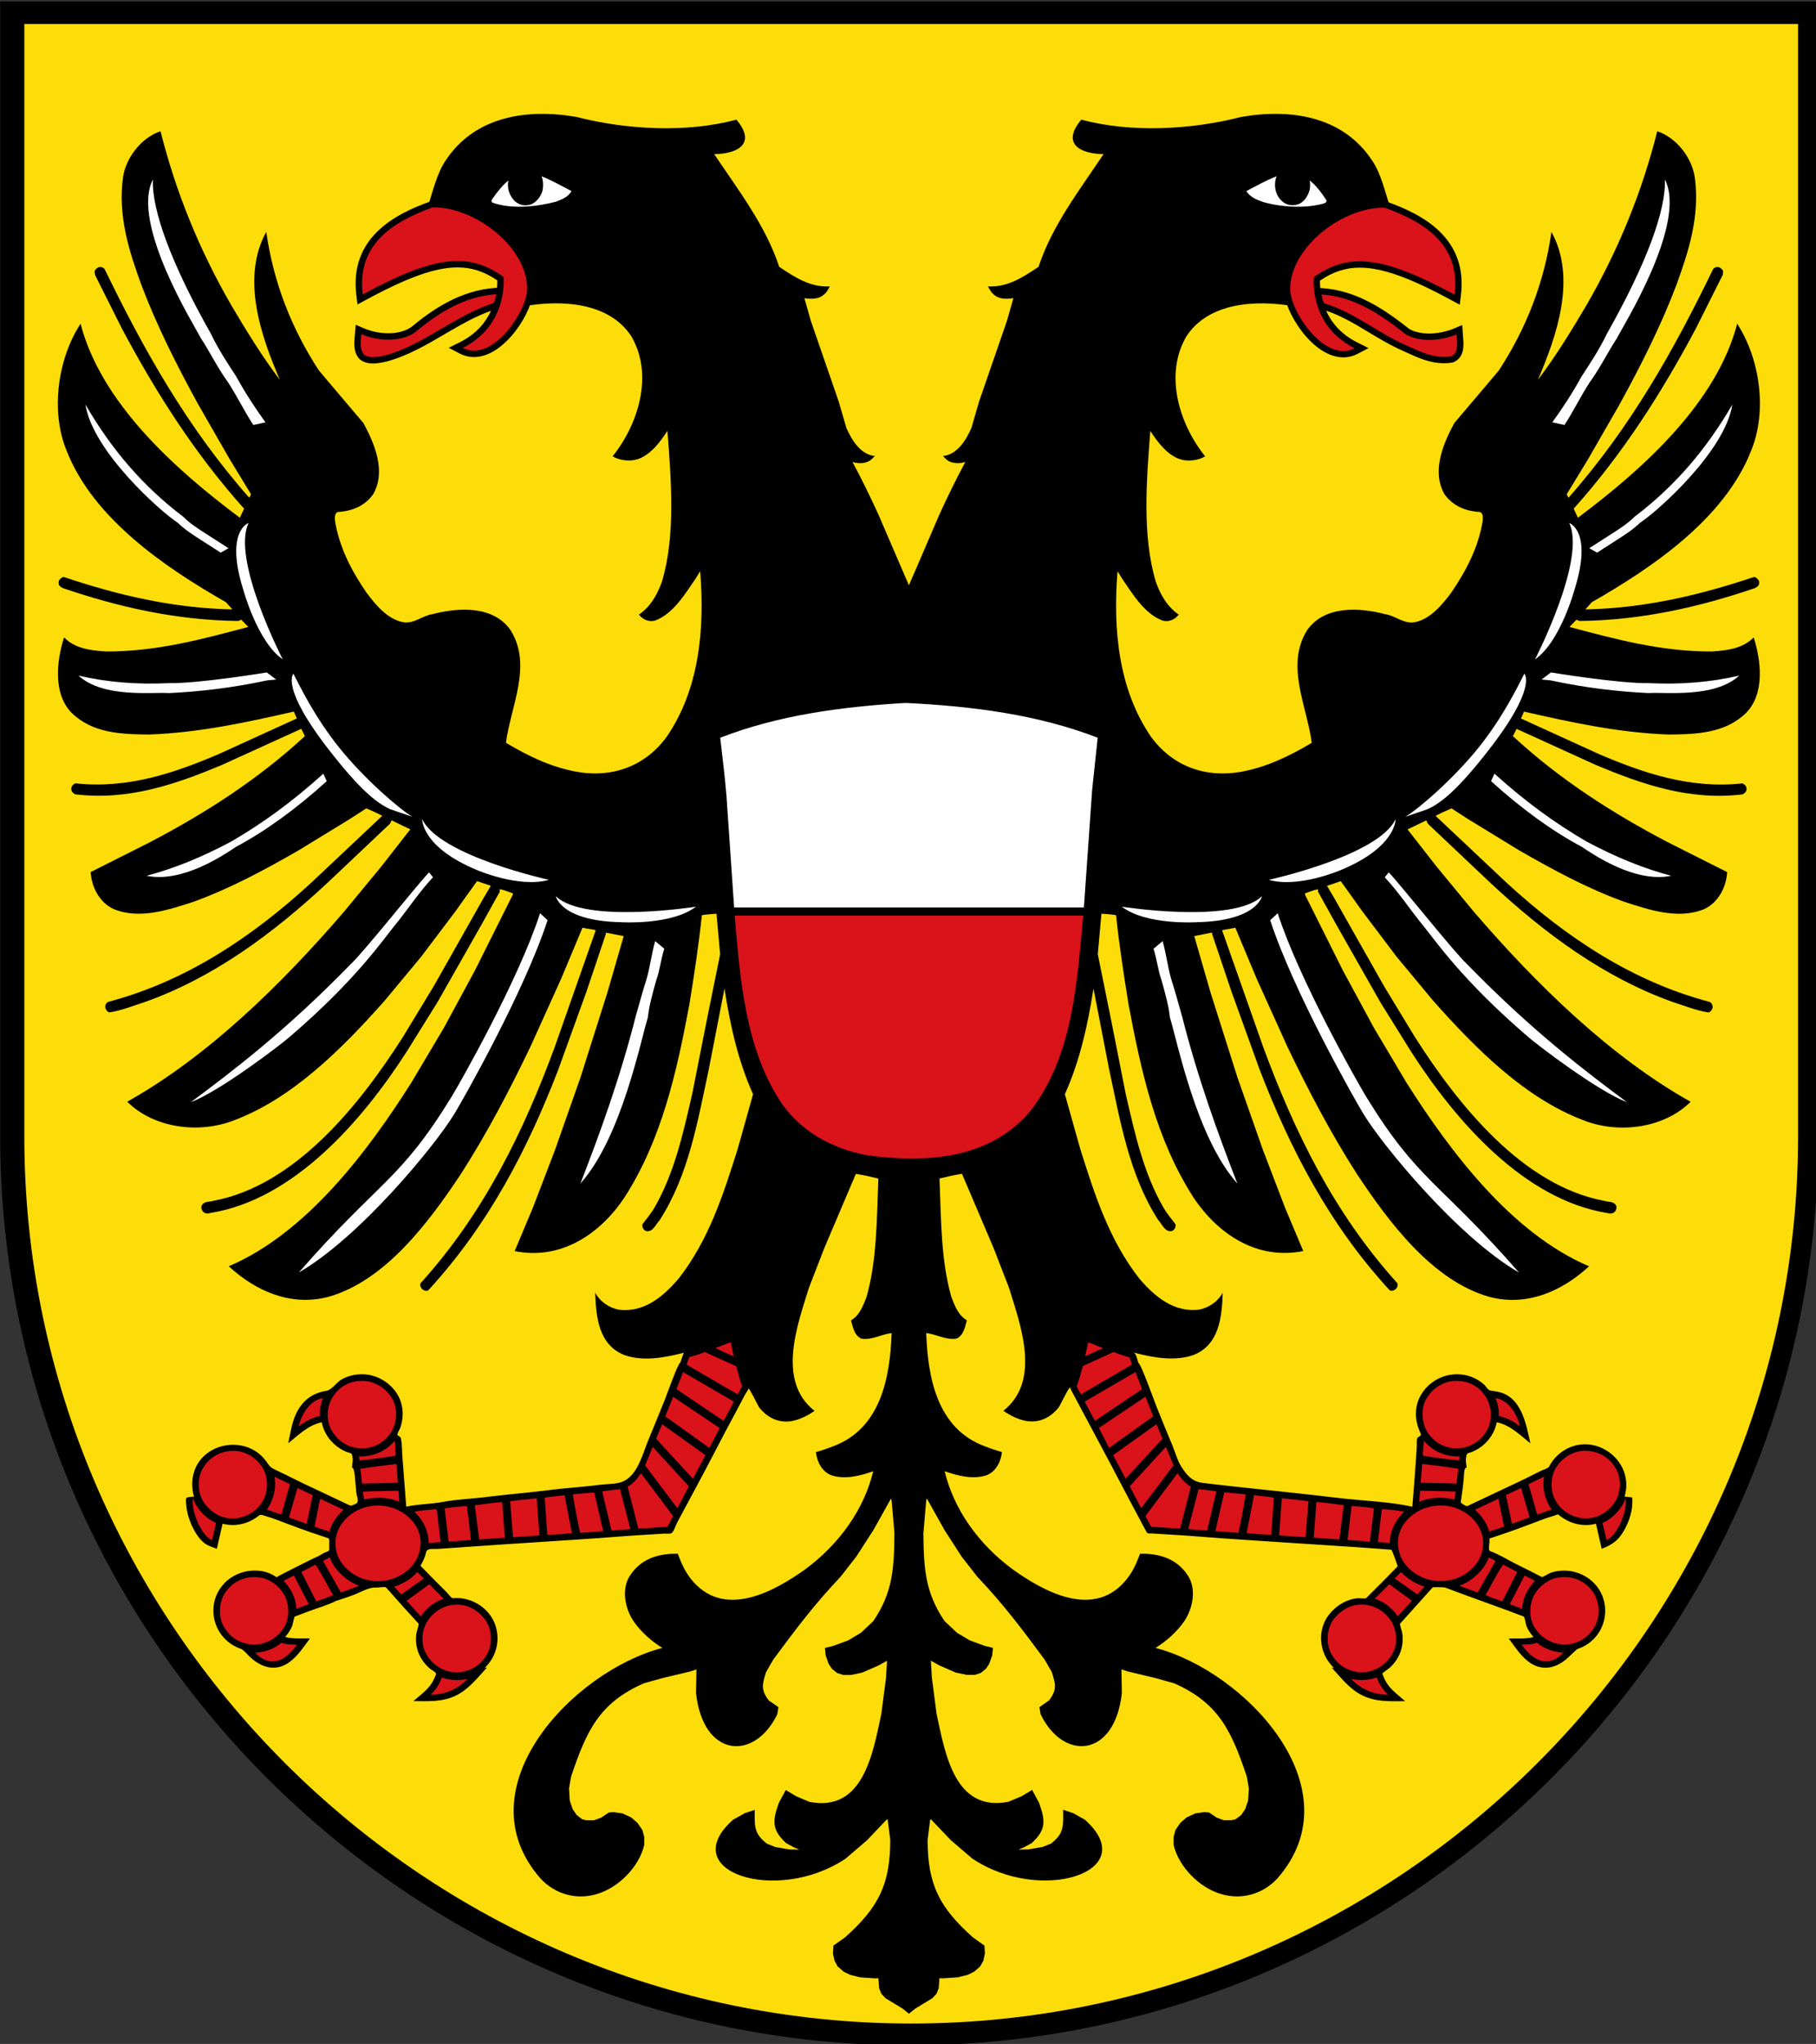
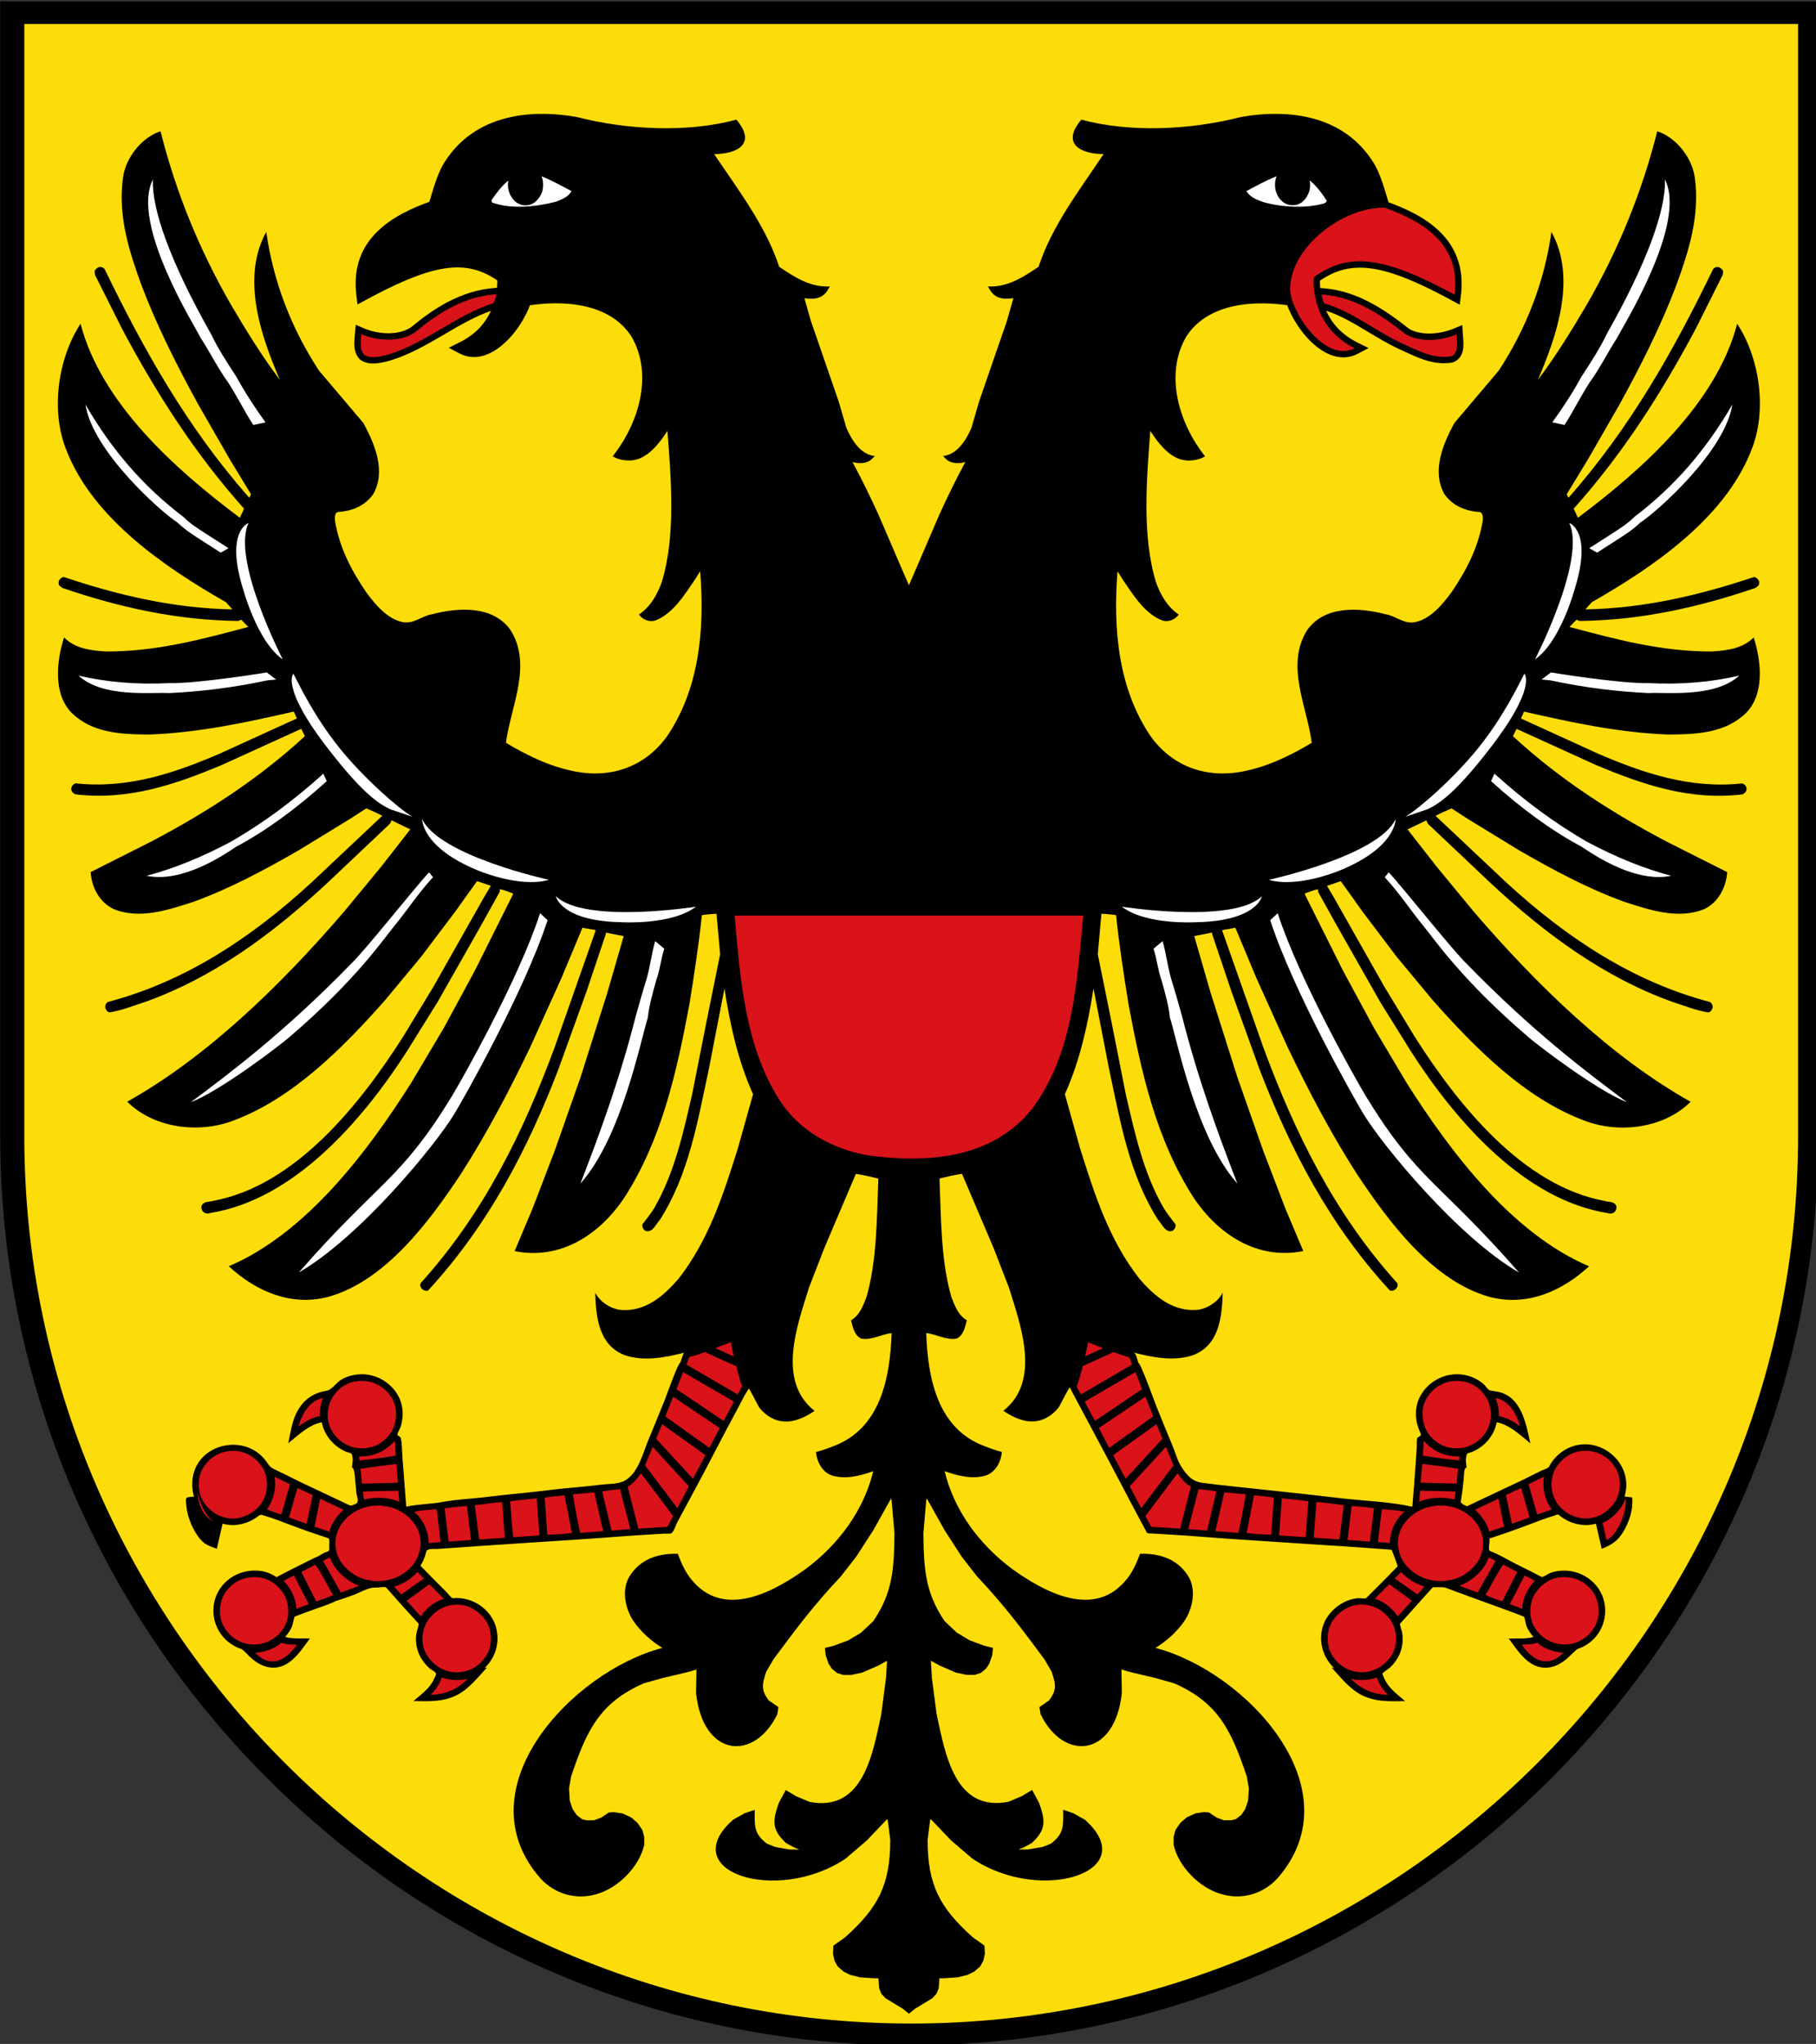
<svg xmlns="http://www.w3.org/2000/svg" xmlns:ns1="http://sodipodi.sourceforge.net/DTD/sodipodi-0.dtd" xmlns:ns2="http://www.inkscape.org/namespaces/inkscape" version="1.1" x="0px" y="0px" width="711px" height="800px" viewBox="-0.08 -0.56 711 800" enable-background="new -0.08 -0.56 711 800" xml:space="preserve" id="svg20" ns1:docname="Wappen_Lübeck_(Alt).svg" ns2:version="1.1.1 (3bf5ae0d25, 2021-09-20)">
  <rect x="-0.08" y="-0.56" width="711" height="800" fill="#333333" stroke="none" />
  <ns1:namedview id="namedview22" pagecolor="#ffffff" bordercolor="#666666" borderopacity="1.0" ns2:pageshadow="2" ns2:pageopacity="0.0" ns2:pagecheckerboard="0" showgrid="false" ns2:zoom="1.4707821" ns2:cx="272.3041" ns2:cy="354.57326" ns2:window-width="1920" ns2:window-height="1017" ns2:window-x="1912" ns2:window-y="-8" ns2:window-maximized="1" ns2:current-layer="svg20" />
  <defs id="defs2">
</defs>
  <path id="Schwarz_1_" d="M0,0h711.83v444.08C711.83,639.84,551.67,800,355.92,800C160.16,800,0,639.84,0,444.08V0L0,0z" />
  <path id="Gold_1_" fill="#FFCC00" d="M9.44,8.84v435.39c0,190.98,156.25,347.22,347.23,347.22S703.9,635.21,703.9,444.23V8.84H9.44  L9.44,8.84z" style="fill:#fcdd09" />
  <path d="m 653.11,286.93 c 11.27,-0.05 22.37,-0.57 30.44,-8.47 7.38,-7.49 5.89,-20.42 2.98,-29.52 -4.41,4.4 -10.36,5.09 -16.42,5.49 -19.91,0.06 -37.87,-4.86 -55.72,-9.61 l 2.8,-2.86 c 0.39,0.28 0.85,0.46 1.31,0.52 24.43,-0.29 47.09,-5.55 68.72,-12.93 l 1.14,-0.86 c 0.34,-0.57 0.4,-1.31 0.17,-2 -0.52,-0.74 -1.09,-1.44 -2,-1.38 -20.89,6.98 -42.51,12.19 -65.92,12.65 l 2.52,-2.81 c 23.51,-13.44 51.78,-32.49 62.31,-59.1 6.58,-15.79 3.43,-36.44 -5.38,-49.89 -8.01,30.72 -36.39,56.52 -62.36,75.92 l -1.66,-3.54 c 19.57,-21.86 34.61,-45.72 47.71,-70.27 l 10.64,-21.22 0.17,-1.37 c -0.11,-0.69 -0.86,-1.32 -1.49,-1.6 -0.86,-0.35 -1.83,-0.06 -2.46,0.74 -15.16,31.3 -32.27,61.91 -56.59,89.43 -0.29,-0.4 -0.46,-0.92 -0.69,-1.38 l 8.29,-13.61 12.38,-21.52 c 8.35,-15.22 16.14,-30.61 22.26,-46.75 4.75,-13.05 9.27,-26.95 7.21,-42.05 -1.08,-7.72 -7.15,-15.62 -14.7,-18.14 -6.01,23.97 -15.27,46.52 -27.58,67.86 -5.89,10.01 -12.13,20.19 -19.17,29.46 7.32,-17 15.33,-39.82 5.32,-57.91 -2.8,19.75 -9.84,37.77 -20.6,54.24 l -17.45,20.6 c -4.29,8 -8.98,18.76 -3.83,27.8 3.32,4.69 8.41,6.7 13.9,6.98 1.26,0.57 1.14,2.06 1.08,3.38 -1.66,10.35 -6.35,19.4 -12.18,27.98 -3.66,4.98 -8.47,10.7 -14.53,11.79 -4.4,0.69 -7.44,-2.58 -11.44,-3.15 -10.07,-2.63 -23.63,-3.49 -30.5,6.12 -8.81,13.78 -0.11,29.98 1.71,44.23 -8.75,5.21 -17.85,9.61 -27.98,11.39 -14.02,2.4 -26.89,-2.46 -35.13,-14.01 -12.36,-18.19 -14.82,-41.2 -12.93,-64.54 l 1.95,3.14 c 4.06,5.9 8.64,13.56 15.73,16.19 2.46,0.63 4.75,-0.4 6.3,-2.35 -4.63,-3.15 -7.27,-8.01 -8.98,-12.82 -5.43,-17.96 -3.66,-39.88 -2.17,-59.1 2.8,4.35 6.63,9.44 11.67,11.1 3.21,1.03 7.32,0.4 9.78,-1.14 -10.01,-12.47 -16.13,-31.81 -7.38,-46.86 8.53,-13.32 27.1,-14.46 41.69,-11.95 -0.92,-2.43 -1.47,-4.7 -1.48,-6.52 -0.08,-7.14 3.42,-14.67 9.87,-21.18 8.13,-8.22 17.35,-11.33 27.27,-11.33 l 0.76,0.01 0.39,0.14 c 0.38,0.14 0.77,0.29 1.15,0.43 l 0.18,-0.19 C 542.3,74.93 540.64,67.38 537.15,62.29 525.77,44.95 505.28,41.8 485.77,45.24 c -19.22,4.92 -42.8,6.33 -62.48,1.03 -7.9,9.34 -0.63,13.38 8.7,13.5 -9.55,14.25 -20.2,28.1 -25.46,44.11 -6.01,4.01 -12.13,8.07 -19.8,7.67 0.69,1.26 1.37,2.57 2.63,3.44 1.89,1.6 4.98,1.54 7.33,1.14 l -2.52,8.87 -10.93,31.64 -2.97,10.25 c -2,4.57 -5.44,10.47 -11.16,11.04 l 0.97,0.97 c 2,2.12 5.27,2.12 7.78,1.38 -3.66,6.8 -7.04,13.73 -10.24,20.76 l -8.81,20.48 -3.03,6.98 -3.03,-6.98 -8.82,-20.48 c -3.2,-7.04 -6.58,-13.96 -10.24,-20.76 2.52,0.74 5.78,0.74 7.78,-1.38 l 0.97,-0.97 c -5.72,-0.57 -9.16,-6.47 -11.16,-11.04 L 328.3,156.64 317.37,125 l -2.52,-8.87 c 2.34,0.4 5.43,0.46 7.32,-1.14 1.26,-0.86 1.95,-2.17 2.63,-3.44 -7.67,0.4 -13.79,-3.66 -19.8,-7.67 -5.26,-16.01 -15.9,-29.87 -25.46,-44.11 9.32,-0.12 16.6,-4.16 8.7,-13.5 -19.68,5.3 -43.25,3.89 -62.48,-1.03 -19.51,-3.44 -39.99,-0.29 -51.38,17.05 -3.49,5.09 -5.15,12.64 -7.04,18.3 l 0.06,0.06 c 0.37,-0.14 0.75,-0.28 1.12,-0.41 l 0.39,-0.14 0.76,-0.01 c 9.92,0 19.13,3.11 27.26,11.33 6.44,6.51 9.94,14.03 9.87,21.18 -0.02,1.86 -0.58,4.18 -1.54,6.66 14.64,-2.57 33.32,-1.47 41.9,11.91 8.75,15.04 2.63,34.39 -7.38,46.86 2.46,1.54 6.58,2.17 9.78,1.14 5.03,-1.66 8.87,-6.75 11.67,-11.1 1.49,19.22 3.26,41.14 -2.17,59.1 -1.72,4.81 -4.35,9.67 -8.99,12.82 1.54,1.95 3.83,2.98 6.3,2.35 7.09,-2.63 11.67,-10.3 15.73,-16.19 l 1.95,-3.14 c 1.89,23.34 -0.57,46.35 -12.93,64.54 -8.24,11.56 -21.11,16.42 -35.13,14.01 -10.13,-1.77 -19.22,-6.17 -27.98,-11.39 1.83,-14.25 10.53,-30.44 1.71,-44.23 -6.86,-9.61 -20.42,-8.75 -30.5,-6.12 -4,0.57 -7.04,3.83 -11.44,3.15 -6.06,-1.09 -10.87,-6.81 -14.53,-11.79 -5.83,-8.58 -10.53,-17.62 -12.18,-27.98 -0.06,-1.31 -0.17,-2.8 1.08,-3.38 5.5,-0.28 10.59,-2.29 13.9,-6.98 5.15,-9.04 0.46,-19.8 -3.83,-27.8 l -17.45,-20.6 c -10.76,-16.48 -17.79,-34.5 -20.6,-54.24 -10.01,18.09 -2,40.91 5.32,57.91 C 102.45,138.84 96.22,128.66 90.32,118.65 78.04,97.32 68.78,74.77 62.77,50.8 c -7.55,2.52 -13.62,10.42 -14.7,18.14 -2.06,15.1 2.46,29 7.21,42.05 6.12,16.13 13.9,31.53 22.26,46.75 l 12.36,21.52 8.29,13.61 c -0.23,0.46 -0.4,0.97 -0.69,1.38 -24.32,-27.53 -41.42,-58.14 -56.59,-89.43 -0.63,-0.8 -1.6,-1.08 -2.46,-0.74 -0.63,0.28 -1.37,0.92 -1.49,1.6 l 0.17,1.37 10.64,21.22 c 13.1,24.55 28.15,48.4 47.71,70.27 l -1.66,3.54 c -25.98,-19.4 -54.36,-45.2 -62.36,-75.92 -8.81,13.44 -11.96,34.1 -5.38,49.89 10.53,26.61 38.79,45.66 62.31,59.1 l 2.52,2.81 C 67.51,237.5 45.88,232.3 25,225.31 c -0.91,-0.06 -1.49,0.63 -2,1.38 -0.23,0.69 -0.17,1.43 0.17,2 l 1.14,0.86 c 21.63,7.38 44.29,12.64 68.72,12.93 0.46,-0.06 0.92,-0.23 1.31,-0.52 l 2.8,2.86 c -17.85,4.75 -35.81,9.67 -55.72,9.61 -6.07,-0.4 -12.02,-1.09 -16.42,-5.49 -2.92,9.1 -4.4,22.03 2.98,29.52 8.07,7.89 19.16,8.41 30.44,8.47 19.74,-0.74 38.16,-4.8 56.53,-8.98 l 1.2,2.69 -30.61,13.96 c -17.22,7.32 -35.42,13.67 -56.07,11.44 -0.69,0.23 -1.37,0.86 -1.54,1.55 -0.29,0.74 0,1.49 0.4,2 l 0.98,0.74 c 21,2.57 39.71,-4.06 57.38,-11.44 l 31.18,-14.19 1.43,2.86 c -18.65,17.22 -39.31,30.32 -60.59,41.48 l -23.29,11.73 c 0.34,5.78 3.32,11.79 8.99,14.48 10.35,4.23 21.85,0.18 31.47,-2.92 14.3,-5.21 27.75,-12.47 41.08,-20.14 l 20.2,-12.36 6.18,-4 c 2.12,0.92 4.24,1.83 6.24,2.92 l -27.63,26.03 c -23.92,22.03 -49.95,38.97 -79.7,46.8 -0.8,0.46 -1.15,1.2 -1.15,2.11 0.17,0.8 0.75,1.78 1.66,2.01 4.81,-0.75 9.38,-2.63 14.02,-4.12 26.49,-9.44 49.78,-26.44 71.69,-46.92 l 24.14,-22.83 0.63,-1.31 7.32,3.54 -11.44,14.65 -14.36,17.4 c -24.77,28.83 -53.67,56.98 -85.02,74.54 10.53,10.47 28.38,12.7 42.17,7.15 22.49,-8.58 41.65,-27.52 58.76,-46.86 l 14.24,-17.16 13.44,-17.79 c 2.75,-3.9 5.55,-7.79 8.36,-11.68 1.83,0.57 3.55,1.26 5.38,1.83 l -2.58,4.35 -19.74,34.9 -12.01,19.79 c -16.94,26.6 -42.17,58.24 -74.21,64.25 -1.55,0.52 -3.72,0.06 -4.63,1.83 -0.34,0.69 -0.11,1.54 0.29,2.18 0.69,0.91 1.89,1.2 2.86,0.8 32.79,-5.15 59.62,-35.99 77.18,-63.34 l 11.96,-19.21 17.39,-30.62 6.98,-12.59 c 0,-0.34 0.11,-0.74 -0.06,-1.03 1.72,0.29 3.49,1.08 5.21,1.66 l -0.06,0.57 -14.76,29.52 -12.19,22.54 -12.82,21.57 c -17.16,27.06 -41.08,58.82 -71.4,71.75 10.53,9.72 24.31,15.85 39.02,11.96 22.31,-6.29 39.42,-29.35 51.84,-48.06 10.35,-16.13 19.11,-32.9 27.29,-49.95 l 12.02,-26.6 8.3,-19.85 5.15,0.92 -0.11,0.52 -15.96,45.43 c -12.19,32.96 -27.52,64.65 -52.47,92.28 -0.34,0.86 0.06,1.72 0.68,2.35 0.63,0.52 1.54,0.8 2.29,0.46 23.8,-25.86 39.02,-55.5 50.92,-86.34 l 11.16,-30.89 7.5,-22.31 c -0.06,-0.17 0.06,-0.4 -0.11,-0.52 l 7.09,1.38 -6.41,22.2 -10.47,33.01 -10.01,28.49 -8.7,22.71 -7.1,16.88 c 17.91,3.61 33.3,-6.41 43.03,-21.06 14.53,-22.6 20.37,-48.8 25.35,-75.35 1.89,-11.61 3.66,-23.23 4.92,-35.07 1.83,-0.34 3.84,-0.4 5.72,-0.57 l 1.43,15.85 -5.43,26.83 -5.49,27.8 c -3.55,15.39 -6.92,30.84 -14.76,44.51 -1.32,2.29 -3.15,4.41 -4.75,6.58 -0.17,1.14 0.35,2.06 1.26,2.57 2.75,0.86 4.01,-2.69 5.55,-4.29 11.33,-17.68 14.82,-38.63 19.23,-59.22 l 6.01,-31 0.11,-0.12 c 2.23,14.36 5.38,28.32 11.16,41.13 l -6.01,21.4 c -5.61,17.79 -11.27,35.59 -23.12,50.75 -6.18,7.27 -13.67,13.39 -23.46,12.19 -3.72,-0.74 -7.32,-3.09 -9.21,-6.64 0.28,9.5 1.37,20.43 11.38,24.37 7.37,2.65 15.98,1.02 23.26,-0.87 l 3.64,-1.12 3.82,-1.09 2.11,-0.8 3.95,-1.51 5.78,-2.21 0.17,0.17 v 0.17 l 0.86,4.46 0.15,0.57 1,3.74 1.43,5.36 0.8,2.08 1.31,3.78 c 0.47,-0.45 3.96,7.04 4.63,7.93 3.26,3.95 7.56,6.06 12.65,5.21 3.26,-0.63 6.18,-2.12 8.92,-4.01 -14.99,-11.79 -6.57,-33.92 -2.17,-48.23 l 6.01,-15.5 12.34,-29.01 c 2.92,0.4 5.89,1.14 8.81,1.83 -0.63,15.73 -0.52,31.92 -4.63,46.34 -1.32,3.38 -2.63,7.09 -6.07,9.15 0.75,2.63 1.2,5.78 4,7.15 4.23,0.69 7.84,-1.71 11.9,-2.17 -0.63,17.51 -4.29,37.3 -22.71,44.23 -2.29,0.91 -4.57,1.71 -6.92,2.34 0.34,3.66 2.35,7.84 6.23,9.15 5.32,1.66 11.27,0.12 16.19,-1.66 -3.55,14.88 -13.21,28.49 -26.6,38.39 -11.73,8.37 -30.82,19.22 -43.6,5.15 -3.09,-3.32 -4.8,-7.15 -6.29,-11.21 -7.33,-0.23 -14.31,1.88 -18.54,8.24 -3.78,5.32 -2.17,13.33 1.32,18.3 2.8,4.07 7.03,7.79 11.16,10.3 -35.14,9.15 -78.55,55.08 -47.72,90.23 5.61,6.07 13.84,8.53 21.97,6.13 8.47,-2.4 16.71,-10.7 18.65,-19.28 v -3.09 l -0.74,-2.74 -1.94,-2.81 -2.46,-2.11 -3.38,-1.55 -3.49,-0.52 -1.89,0.17 -2.97,2 -2.8,1.03 h -2.97 l -1.66,-0.4 -2.17,-1.66 -1.55,-2.29 -1.14,-3.32 -0.29,-4.81 0.8,-4.63 c 5.91,-17.51 10.88,-28.83 28.49,-36.5 l 7.1,-2 11.04,-2.63 2.46,-0.8 -0.17,9.26 c 2.76,25.3 22.84,26.79 31.81,8.3 l 0.46,-2.81 -3.79,-2.61 c -3.17,-4.27 -2.59,-6.26 -1.03,-11.16 l 2.81,-4.86 c 9.07,-12.24 16.04,-21.54 26.32,-32.38 l 6.12,-7.84 6.69,-10.35 6.98,-12.48 0.23,0.97 1.09,12.64 c -0.15,13.56 -0.56,23.06 -8.3,34.44 l -4.8,4.52 -4.98,2.97 -5.83,2.17 -3.31,0.8 0.28,2.86 1.15,3.32 1.31,2 2.07,1.65 2.34,0.75 h 3.09 l 4.35,-0.92 6.29,-2.74 3.44,-1.89 -0.4,6.69 -1.83,14.08 c -3.4,15.9 -7.19,38.53 -28.15,34.45 l -5.15,-2.17 -4.12,-2.46 -2.69,4.97 c -2.54,7.12 -2.85,10.51 2.8,15.79 l 4,2.17 c 0.4,0.06 -2.63,-1.44 1.15,0.4 l -3.78,-0.06 -5.61,-0.97 -3.26,-1.31 c -5.17,-3.98 -4.82,-6.95 -4.75,-13.22 l -3.83,1.26 -4.63,2.57 c -22.95,20.36 17.16,33.31 44.06,15.22 l 8.35,-7.16 7.84,-8.24 0.29,0.4 0.97,7.66 c 0,17.56 -4.65,26.54 -17.74,38.22 l -4.52,3.2 -0.17,3.15 0.63,2.8 1.2,2.18 2.35,2.06 2.58,1.26 3.83,0.97 5.89,0.4 1.31,-0.06 0.28,3.89 0.86,2.17 1.66,1.78 6.69,4.06 2.46,2 2.46,-2 6.69,-4.06 1.66,-1.78 0.86,-2.17 0.28,-3.89 1.31,0.05 5.9,-0.4 3.83,-0.97 2.58,-1.26 2.35,-2.06 1.2,-2.18 0.63,-2.8 -0.17,-3.15 -4.52,-3.21 C 367.75,746.06 363.1,737.08 363.1,719.52 l 0.97,-7.66 0.29,-0.4 7.84,8.23 8.36,7.16 c 26.9,18.09 67,5.13 44.06,-15.22 l -4.63,-2.57 -3.83,-1.26 c 0.07,6.26 0.42,9.25 -4.75,13.22 l -3.26,1.31 -5.61,0.97 -3.78,0.06 c 3.78,-1.83 0.75,-0.35 1.15,-0.4 l 4,-2.17 c 5.65,-5.29 5.34,-8.68 2.8,-15.79 l -2.69,-4.98 -4.12,2.46 -5.15,2.17 C 373.79,708.74 370,686.11 366.6,670.21 l -1.83,-14.08 -0.4,-6.69 3.43,1.89 6.29,2.74 4.35,0.92 h 3.09 l 2.34,-0.75 2.07,-1.65 1.31,-2 1.15,-3.32 0.28,-2.86 -3.32,-0.8 -5.83,-2.17 -4.98,-2.97 -4.8,-4.52 c -7.73,-11.39 -8.15,-20.89 -8.3,-34.44 l 1.09,-12.64 0.23,-0.97 6.98,12.47 6.69,10.35 6.12,7.84 c 10.28,10.85 17.25,20.14 26.32,32.39 l 2.81,4.86 c 1.56,4.9 2.14,6.89 -1.03,11.16 l -3.78,2.63 0.46,2.8 c 8.97,18.49 29.05,17 31.81,-8.3 l -0.17,-9.27 2.46,0.8 11.04,2.64 7.1,2 c 17.61,7.68 22.59,19 28.49,36.5 l 0.8,4.64 -0.29,4.8 -1.14,3.32 -1.55,2.29 -2.17,1.66 -1.66,0.4 h -2.98 l -2.8,-1.03 -2.97,-2 -1.89,-0.17 -3.49,0.52 -3.38,1.54 -2.46,2.12 -1.94,2.81 -0.74,2.74 v 3.09 c 1.94,8.58 10.18,16.88 18.65,19.28 8.12,2.4 16.36,-0.06 21.97,-6.12 30.84,-35.15 -12.58,-81.08 -47.72,-90.23 4.12,-2.52 8.35,-6.24 11.16,-10.3 3.49,-4.98 5.09,-12.99 1.32,-18.31 -4.23,-6.35 -11.21,-8.47 -18.54,-8.23 -1.49,4.06 -3.2,7.89 -6.29,11.21 -12.79,14.07 -31.87,3.23 -43.6,-5.15 -13.39,-9.9 -23.05,-23.51 -26.6,-38.39 4.92,1.77 10.87,3.31 16.19,1.66 3.88,-1.32 5.89,-5.5 6.24,-9.16 -2.35,-0.63 -4.63,-1.43 -6.93,-2.34 -18.42,-6.92 -22.09,-26.72 -22.71,-44.23 4.06,0.46 7.67,2.86 11.9,2.17 2.8,-1.37 3.26,-4.51 4,-7.15 -3.43,-2.06 -4.75,-5.78 -6.07,-9.16 -4.12,-14.42 -4,-30.61 -4.63,-46.34 2.92,-0.69 5.89,-1.43 8.81,-1.83 l 12.36,29 6.01,15.5 c 4.4,14.31 12.82,36.45 -2.17,48.23 2.75,1.89 5.66,3.38 8.93,4 5.09,0.86 9.38,-1.26 12.64,-5.2 0.67,-0.89 4.16,-8.38 4.63,-7.93 l 1.45,-3.59 c 0.91,-2.52 1.66,-5.11 2.33,-7.73 l 0.88,-3.69 c 0.41,-1.77 0.79,-3.55 1.18,-5.32 1.86,0.75 3.73,1.5 5.61,2.23 l 3.97,1.5 c 1.99,0.73 4.01,1.41 6.05,2.02 l 3.56,0.99 c 7.28,1.89 15.89,3.52 23.26,0.87 10.01,-3.95 11.1,-14.88 11.38,-24.37 -1.88,3.55 -5.49,5.89 -9.21,6.64 -9.78,1.2 -17.28,-4.92 -23.46,-12.18 -11.85,-15.16 -17.51,-32.96 -23.12,-50.75 l -6.01,-21.4 c 5.78,-12.82 8.93,-26.77 11.16,-41.13 l 0.11,0.12 6.01,31 c 4.41,20.6 7.9,41.54 19.23,59.22 1.54,1.6 2.8,5.15 5.55,4.3 0.91,-0.52 1.43,-1.44 1.26,-2.57 -1.61,-2.18 -3.43,-4.3 -4.75,-6.58 -7.84,-13.67 -11.21,-29.12 -14.76,-44.51 l -5.49,-27.81 -5.43,-26.83 1.43,-15.85 c 1.88,0.17 3.89,0.23 5.72,0.57 1.26,11.84 3.03,23.46 4.92,35.07 4.98,26.55 10.81,52.75 25.35,75.35 9.73,14.65 25.12,24.66 43.03,21.05 l -7.1,-16.87 -8.7,-22.72 -10.01,-28.49 -10.47,-33.01 -6.41,-22.2 7.09,-1.38 c -0.17,0.12 -0.06,0.35 -0.11,0.52 l 7.5,22.31 11.15,30.89 c 11.9,30.84 27.12,60.48 50.92,86.34 0.74,0.35 1.66,0.06 2.29,-0.46 0.63,-0.63 1.03,-1.48 0.68,-2.35 -24.94,-27.63 -40.28,-59.33 -52.47,-92.29 L 478.55,364 l -0.11,-0.52 5.15,-0.92 8.3,19.85 12.02,26.61 c 8.18,17.05 16.94,33.81 27.29,49.95 12.41,18.71 29.53,41.77 51.84,48.06 14.7,3.89 28.49,-2.23 39.02,-11.96 -30.32,-12.93 -54.23,-44.69 -71.4,-71.75 l -12.82,-21.57 -12.19,-22.54 -14.76,-29.52 -0.06,-0.57 c 1.72,-0.57 3.49,-1.37 5.21,-1.66 -0.17,0.29 -0.06,0.69 -0.06,1.03 l 6.98,12.59 17.39,30.62 11.96,19.22 c 17.56,27.35 44.4,58.19 77.18,63.34 0.97,0.4 2.17,0.11 2.86,-0.8 0.4,-0.63 0.63,-1.49 0.29,-2.18 -0.92,-1.77 -3.09,-1.31 -4.63,-1.83 -32.04,-6 -57.27,-37.65 -74.21,-64.25 l -12.01,-19.79 -19.74,-34.9 -2.58,-4.35 c 1.83,-0.57 3.55,-1.26 5.38,-1.83 2.8,3.89 5.61,7.78 8.36,11.68 l 13.44,17.79 14.25,17.16 c 17.11,19.34 36.27,38.28 58.76,46.86 13.79,5.55 31.64,3.32 42.17,-7.15 -31.35,-17.57 -60.25,-45.72 -85.02,-74.55 l -14.36,-17.4 -11.44,-14.65 7.32,-3.54 0.63,1.31 24.14,22.83 c 21.91,20.48 45.2,37.47 71.69,46.92 4.63,1.49 9.21,3.37 14.02,4.12 0.91,-0.23 1.49,-1.21 1.66,-2.01 0,-0.91 -0.35,-1.65 -1.15,-2.11 -29.75,-7.84 -55.78,-24.78 -79.7,-46.8 l -27.64,-26.03 c 2,-1.09 4.12,-2 6.24,-2.92 l 6.18,4 20.2,12.36 c 13.33,7.67 26.77,14.93 41.08,20.14 9.61,3.09 21.11,7.15 31.47,2.92 5.67,-2.69 8.64,-8.7 8.99,-14.48 l -23.29,-11.73 c -21.29,-11.16 -41.94,-24.26 -60.59,-41.48 l 1.43,-2.86 31.18,14.19 c 17.68,7.38 36.39,14.02 57.38,11.44 l 0.98,-0.74 c 0.4,-0.51 0.68,-1.26 0.4,-2 -0.17,-0.69 -0.85,-1.31 -1.54,-1.55 -20.65,2.23 -38.85,-4.12 -56.07,-11.44 l -30.61,-13.96 1.2,-2.69 c 18.34,4.16 36.76,8.22 56.5,8.97 z" id="path6" ns1:nodetypes="cccccccccccccccccccccccccccccccccccccccccccccccccccccccccccccccccccccccccccccccccccccccccccccccccccccccccccccccccccccccccccccccccccccccccccccccccccccccccccccccccccccccccccccccccccccccccccccccccccccccccccccccccccccccccccccccccccccccccccccccccccccccccccccccccccccccccccccccccccccccccccccccccccccccccccccccccccccccccccccccccccccccccccccccccccccccccccccccccccccccccccccccccccccccccccccccccccccccccccccccccccccccccccccccccccccccccccccccccccccccccccccccccccccccccccccccccccccccccccccccccccccccccccccccccccccccccccccccccccccccccccccccccccccccccccccccccccccccccccccccccccccccccccccccccc" />
  <path id="Brustschild_1_" fill-rule="evenodd" clip-rule="evenodd" fill="#2D2D2D" d="M426.59,357.11h0.21l0-2.61l3.2-45.68  l2.38-22.27l-1.78-0.69c-20.45-7.91-44.6-12.29-76.02-13.78l-0.26,0c-30.85,1.8-53.46,6.05-73.31,13.78l-1.79,0.69l0.88,7.64  c0.65,5.57,1.32,11.33,1.79,17.04l3.01,44.09h-0.04l0.33,3.83c2.13,24.9,4.33,50.64,17.49,71.67c9.59,15.32,24.95,21.08,36.28,23.23  c6.38,0.88,12.42,1.32,17.96,1.32c21.59,0,38.02-6.77,48.91-20.21c15.56-20.7,17.94-46.95,20.25-72.34L426.59,357.11z" style="fill:#000000" />
  <path id="Rot_1_" fill-rule="evenodd" clip-rule="evenodd" fill="#E30613" d="M424.02,357.82c-2.51,27.06-4.12,54.47-20.2,75.86  c-15.68,19.34-40.79,21.17-64.54,17.91c-13.5-2.58-26.55-9.38-34.5-22.09c-13.04-20.83-15.05-46.28-17.22-71.69H424.02  L424.02,357.82z" style="fill:#da121a" />
-   <path id="Weiß_1_" fill-rule="evenodd" clip-rule="evenodd" fill="#FFFFFF" d="M429.69,288.19l-2.17,20.37l-3.21,45.77v0.29H287.34  l-2.98-43.55c-0.63-7.72-1.6-15.27-2.46-22.88c22.48-8.75,47.15-12.13,72.55-13.62C380.88,275.83,406.46,279.2,429.69,288.19  L429.69,288.19z" style="fill:#ffffff" />
  <path id="Krallen_Konturen_1_" fill-rule="evenodd" clip-rule="evenodd" fill="#2D2D2D" d="M293.3,542  c0.21,0.55-1.38,2.71-1.65,3.22c-1.19,2.22-2.03,3.89-3.16,6c-2.95,5.5-5.81,10.83-8.67,16.38c-4.71,9.15-9.85,18.54-14.71,27.62  c-0.51,0.95-1.39,3.77-2.3,4.3c-0.57,0.33-2.09,0.13-2.72,0.17c-3.73,0.23-7.46,0.46-11.18,0.69c-4.59,0.29-9.27,0.69-13.88,1.02  c-12.76,0.92-25.19,1.62-38.05,2.52c-6.03,0.42-11.95,0.79-17.93,1.24c-2.6,0.19-5.15,0.33-7.69,0.52  c-1.44,0.11-4.24-0.37-4.58,1.16c-0.36,1.64-0.98,3.23-1.82,4.69c-0.54,0.95-0.46,0.71,0.21,1.38c1.82,1.83,3.66,3.78,5.39,5.5  c1.38,1.38,2.77,2.76,4.15,4.15c0.64,0.63,1.59,2.07,2.43,2.43c6.74-0.72,13.76,3.3,16.37,9.63c2.53,6.15,0.96,13.21-3.91,17.7  c0.32-0.12,0.68-0.12,1-0.24c-3.64,3.95-7.08,8.45-11.98,10.9c-5.37,2.68-11.03,2.33-16.83,2.27c2.15-1.91,4.68-3.72,6.46-6  c1.02-1.31,1.75-2.8,2.34-4.35c0.37-0.98-1.55-1.67-2.31-2.32c-2.37-2.02-4.22-4.74-5.02-7.76c-0.5-1.87-0.6-3.83-0.38-5.75  c0.05-0.47,1.1-3.93,0.98-4.07c-0.77-0.85-1.53-1.7-2.3-2.54c-2.08-2.3-4.2-4.56-6.23-6.89c-0.85-0.98-1.9-2.18-2.83-3.21  c-0.48-0.53-0.96-1.06-1.44-1.59c-0.39-0.43-3.2,0.12-3.94,0.05c-2.72-0.25-6.28,1.95-8.79,2.88c-2.22,0.83-4.9,1.75-6.82,2.33  c-3.53,1.75-7.39,2.81-11.02,4.18c-1.7,0.65-3.4,1.29-5.1,1.93c-0.41,0.15-0.8,3-1.03,3.57c-0.63,1.65-1.65,3.12-2.81,4.43  c2.97,0.86,6.62,0.51,9.7,0.59c-2.39,3.23-4.66,6.79-7.93,9.2c-5.27,3.89-10.89,2.35-15.4-1.85c-1.09-1.01-2.18-2.4-3.44-3.2  c-3.14-1.01-5.94-2.99-7.91-5.63c-3.72-5-4.18-11.91-0.96-17.3c3.46-5.8,10.17-8.61,16.75-7.59c2.08,0.34,4.06,1.18,5.81,2.35  c0.27,0,0.78-0.4,1.01-0.52c1.63-0.83,3.27-1.68,4.9-2.52c2.27-1.16,4.45-2.18,6.81-3.42c1.05-0.55,2.61-1.23,3.45-1.63  c0.84-0.4,1.61-0.96,2.45-1.38c1.28-0.63,2.23-0.39,2.04-1.86c-0.1-0.75,0.29-3.66-0.31-3.86c-0.65-0.22-1.31-0.44-1.96-0.66  c-1.79-0.6-3.57-1.2-5.36-1.8c-2.32-0.78-4.74-1.74-7.13-2.6c-3.59-1.29-6.61-2.64-10.34-3.69c-1.12-0.35-1.65-0.75-2.58-0.02  c-1.34,1.06-2.84,1.9-4.43,2.52c-3.1,1.19-6.44,1.4-9.65,0.55c-0.75,3.26-1.51,6.53-2.26,9.8c-1.83-0.68-3.75-1.22-5.25-2.52  c-1.76-1.51-3.16-3.72-4.18-5.8c-1.34-2.73-2.34-5.97-2.55-9.01c-0.08-1.2-0.56-2.7,0.83-2.86c0.74-0.08,1.48-0.16,2.22-0.25  c-0.7-2.33-0.89-4.82-0.53-7.23c2.01-13.79,20.6-17.59,28.65-6.74c1.26,1.71,1.42,2.37,3.24,3.25c1.72,0.83,3.44,1.67,5.15,2.5  c2.12,1.03,4.06,2.06,6.13,3.03c5.61,2.61,11.09,5.25,16.71,7.89c2.01,0.95,1.88,1.15,3.95,0.17c1.48-0.7,0.54-2.54,0.3-4.06  c-0.15-0.94-0.21-2.73-0.32-3.3c-0.17-0.93-0.27-7.09-1.44-6.75c0.11-1.05,0.2-1.96,0.3-2.99c0.06-0.6-0.17-1.28-0.23-1.88  c-0.12-1.09-1.22-0.96-2.18-1.35c-4.87-1.97-8.73-6.4-9.71-11.6c-5.22,1.05-9.15,4.99-13.15,8.23c0.05-0.21,0.09-0.41,0.14-0.62  c0.8-3.67,1.33-7.56,2.96-10.97c2.42-5.08,6.3-8.07,11.8-8.95c2.32-0.37,3.89-3.28,6.06-4.49c2.66-1.48,5.72-2.12,8.75-1.98  c6.38,0.31,12.56,4.82,14.46,11c0.98,3.19,0.82,6.72-0.26,9.87c-0.27,0.8-1.63,2.63-0.93,3.11c0.59,0.4,1.05,0.52,1.18,1.21  c0.48,2.59,0.4,5.29,0.62,7.91c0.51,6.34,0.93,12.47,1.44,18.71c4.69-1.02,9.8-1.01,14.3-1.85c5.76-1.08,11.72-1.24,17.51-1.99  c6.44-0.83,12.93-1.33,19.38-2.09c4.12-0.49,8.64-1.05,12.84-1.42c4.04-0.35,8.24-0.76,12.16-1.25c2.87-0.35,6.56-0.15,9.15-1.48  c5.46-2.81,7.32-10.9,9.47-16.05c2.22-5.33,4.38-10.63,6.53-15.99c0.82-2.05,5.14-14.3,5.95-14.21c0.44-1.41,0.95-2.8,1.47-4.18  c0.17-0.45,1.29-0.54,1.71-0.66c1.42-0.4,2.89-0.77,4.24-1.29c3.15-1.2,6.29-2.4,9.44-3.61c0.81-0.31,3.08-1.71,3.77-1.02  c1.55,1.56,1.71,2.32,2.11,4.41c0.55,2.86,1.32,5.65,2.05,8.45c0.28,1.03,0.55,2.07,0.83,3.1C292.25,539.42,292.8,540.69,293.3,542z   M635.96,585.18c4.15-13.73-11.25-25.56-23.49-18.18c-2.6,1.57-4.78,3.88-6.12,6.61c-0.75,0.72-2.35,1.14-3.28,1.59  c-2.55,1.24-5.31,2.72-7.77,3.86c-5.16,2.4-10.16,4.79-15.29,7.21c-1.56,0.73-3.11,1.46-4.66,2.2c-0.32,0.15-0.64,0.3-0.97,0.46  c-0.32,0.15-2.62-1.09-2.53-1.66c0.52-3.4,0.93-6.44,1.2-9.67c0.06-0.65-0.01-3.98,1.06-3.65c-0.1-0.92-0.18-1.76-0.27-2.65  c-0.07-0.62,0.08-1.15,0.15-1.77c0.17-1.54,0.83-1.24,2.23-1.81c4.89-1.97,8.72-6.38,9.7-11.6c5.22,1.04,9.15,4.99,13.16,8.23  c-1.72-7.91-3.58-18.72-13.29-20.28c-0.81-0.13-1.62-0.26-2.43-0.4c-0.87-0.14-1.67-1.64-2.33-2.25c-2.35-2.16-5.34-3.52-8.5-3.95  c-6.83-0.93-13.57,2.59-16.72,8.73c-1.4,2.72-1.78,5.92-1.36,8.93c0.22,1.56,0.66,3.09,1.31,4.53c0.77,1.69,0.69,1.43-0.8,2.44  c-0.5,0.34-0.3,2.82-0.33,3.39c-0.11,1.71-0.22,3.42-0.33,5.13c-0.4,6.14-0.91,12.08-1.39,18.11c-0.01,0.15-0.02,0.29-0.03,0.43  c-8.77-1.9-17.68-2.21-26.54-3.15c-11.07-1.31-22.26-2.54-33.12-3.67c-7.4-0.77-14.91-1.56-22.36-2.49  c-4.14-0.52-6.19-2.83-8.45-6.38c-1.5-2.36-2.33-5.53-3.41-8.12c-2.15-5.14-4.27-10.31-6.34-15.5c-0.74-1.85-6.2-17.08-7.07-17.01  c-0.6-1.92-0.74-3.96-2.7-4.56c-2.42-0.72-4.86-1.52-7.21-2.43c-3.86-1.5-7.71-3.03-11.56-4.57c-0.8,3.67-1.56,7.36-2.45,11.01  c-0.67,2.76-1.44,5.5-2.36,8.19c-0.67,1.91-0.58,2,0.38,3.79c2.68,4.98,5.24,9.86,8.01,15.01c5.05,9.39,10.05,18.9,15.05,28.43  c1.21,2.3,2.56,4.83,3.73,7c0.78,1.46,1.56,2.93,2.35,4.4c0.39,0.73,1.39,0.48,2.18,0.53c6.02,0.38,12,0.7,17.98,1.18  c13.3,1.07,25.98,1.78,39.21,2.69c10.47,0.72,21.04,1.31,31.44,2.11c1.7,0.13,3.4,0.26,5.09,0.39c0.12,0.01,2.5,6.38,2.38,6.51  c-1.8,1.79-3.74,3.86-5.41,5.52c-2.29,2.29-4.59,4.59-6.88,6.88c-0.33,0.33-2.61,0-3.23,0.05c-1.53,0.13-3,0.5-4.42,1.09  c-3.19,1.34-5.94,3.71-7.82,6.61c-3.9,6.34-2.45,14.73,2.95,19.68c-0.33-0.13-0.7-0.13-1.03-0.25c3.46,3.75,6.74,8.06,11.28,10.53  c5.55,3.03,11.43,2.7,17.5,2.64c-2.49-2.22-5.53-4.36-7.29-7.24c-0.67-1.09-1.17-2.27-1.63-3.47c-0.1-0.28,2.6-2.08,3.02-2.47  c2.5-2.33,4.27-5.44,4.77-8.84c0.25-1.65,0.22-3.34-0.06-4.99c-0.08-0.46-1.01-3.08-0.81-3.3c0.96-1.06,1.92-2.13,2.88-3.18  c1.86-2.06,3.8-4.27,5.61-6.26c1.05-1.17,2.1-2.33,3.15-3.49c0.4-0.45,0.81-0.9,1.21-1.35c0.05-0.05,4.4-0.03,4.71,0.09  c2.96,1.1,5.91,2.19,8.87,3.29c5.97,2.22,11.75,4.22,17.8,6.5c1.4,0.53,2.8,1.06,4.2,1.59c0.41,0.15,0.8,2.99,1.02,3.57  c0.63,1.65,1.65,3.12,2.82,4.44c-2.96,0.86-6.61,0.51-9.69,0.6c2.26,3.05,4.38,6.37,7.36,8.77c5.22,4.21,11.08,3.12,15.78-1.26  c1.08-0.99,2.14-2,3.21-3c0.68-0.64,1.65-0.78,2.49-1.19c1.58-0.76,3.04-1.79,4.29-3.02c4.49-4.45,5.84-11.24,3.47-17.1  c-2.42-5.96-8.53-9.79-14.89-9.79c-1.85,0-3.71,0.26-5.45,0.91c-0.54,0.2-2.99,1.77-3.35,1.59c-1.51-0.78-3.01-1.55-4.52-2.33  c-2.37-1.22-4.38-2.12-6.73-3.37c-3.01-1.59-5.72-3.23-8.86-4.4c-1.07-0.4-0.27-2.86-0.34-3.99c-0.07-1.23-0.04-0.95,1.02-1.31  c1.93-0.65,3.85-1.3,5.78-1.95c2.46-0.83,4.89-1.78,7.4-2.68c3.76-1.35,6.93-2.77,10.81-3.86c0.48-0.15,1.48-0.65,1.96-0.55  c1.38,1.21,2.97,2.18,4.66,2.88c3.2,1.32,6.69,1.6,10.04,0.71c0.75,3.27,1.5,6.54,2.26,9.8c3.91-1.46,6.4-3.15,8.57-6.86  c2.28-3.89,3.84-8.69,3.35-13.23C637.96,585.4,636.96,585.3,635.96,585.18z" style="fill:#000000" />
-   <path id="Krallen_1_" fill-rule="evenodd" clip-rule="evenodd" fill="#E30613" d="M424.76,530.3l7.01-3.19  c-1.94-0.76-3.87-1.53-5.79-2.31C425.58,526.64,425.19,528.47,424.76,530.3L424.76,530.3z M421.45,542.11l1.67,3.1l19.99-11.65  c-0.28-0.92-0.61-1.86-0.97-2.82c-2.11-0.63-4.19-1.34-6.25-2.09l-12.03,5.46C423.17,536.82,422.39,539.51,421.45,542.11  L421.45,542.11z M424.83,548.53l3.79,7.04l18.45-12.42l-2.61-6.68l-19.75,11.48L424.83,548.53L424.83,548.53z M558.69,546.4  c-2.78,4.08-2.25,10.35,0.53,14.26c3.01,4.08,7.51,6.09,12.53,5.56c4.44-0.41,8.7-3.43,10.65-7.57c2.07-4.02,1.42-9.7-1.3-13.25  c-3.2-4.55-8.52-6.2-13.85-5.2C563.89,541.01,560.57,543.2,558.69,546.4L558.69,546.4z M434.18,566.15l17.27-12.36l-3.08-7.69  l-18.22,12.25L434.18,566.15L434.18,566.15z M585.48,546.63c0.83,2.19,1.36,4.5,1.24,7.04c3.08,0.66,5.8,2.07,8.28,4.08  C593.99,553.14,590.62,547.46,585.48,546.63L585.48,546.63z M440.63,578.22l14.43-15.67l-2.37-5.68l-16.97,12.12L440.63,578.22  L440.63,578.22z M556.97,569.17c4.68,0.77,9.58,1.42,14.25,1.89c-0.06-0.59,0.12-1.07,0.18-1.59c-5.44,0.18-10.24-1.84-13.9-5.97  l-0.18,0.12L556.97,569.17L556.97,569.17z M446.72,589.75l12.66-16.79l-3.01-7.22l-14.14,15.44L446.72,589.75L446.72,589.75z   M609.55,573.25c-2.6,3.49-2.84,9.23-0.83,13.07c2.01,4.2,6.45,6.92,10.88,7.39c5.09,0.41,9.29-1.9,12.24-5.86  c2.72-3.67,3.08-9.76,0.65-13.73c-2.84-4.96-8.1-7.39-13.78-6.74C615.11,567.99,611.74,569.99,609.55,573.25L609.55,573.25z   M556.14,579.76l14.02,0.35c0.36-1.89,0.3-3.91,0.71-5.8c-4.68-0.77-9.41-1.36-14.14-1.89L556.14,579.76L556.14,579.76z   M450.62,597.03l11.35,0.71l4.2-16.44c-2.07-1.06-3.97-3.31-5.21-5.26l-12.6,16.8L450.62,597.03L450.62,597.03z M601.74,592.18  c1.89-0.42,3.79-1.36,5.68-1.9c-2.54-3.67-3.78-8.16-2.96-12.89l-6.09,2.96L601.74,592.18L601.74,592.18z M591.87,595.84l6.92-2.48  l-3.31-11.53l-5.98,2.78L591.87,595.84L591.87,595.84z M472.51,598.51l3.61-15.14l-0.24-0.29l-6.68-0.83l-4.08,15.67L472.51,598.51  L472.51,598.51z M555.96,582.89c-0.24,1.36-0.24,2.9-0.35,4.32c4.08-1.78,9.34-1.95,13.78-0.89l0.47-3.08  C565.31,583.01,560.63,583.01,555.96,582.89L555.96,582.89z M475.76,598.74l8.99,0.65c1.19-4.97,2.07-10.12,2.9-15.08  c-2.78-0.24-5.56-0.53-8.4-0.77L475.76,598.74L475.76,598.74z M488.01,599.45c3.19,0.35,6.44,0.65,9.64,0.65l1-14.49  c-2.55-0.48-5.15-0.6-7.75-0.95L488.01,599.45L488.01,599.45z M627.35,595.49l1.54,6.68c2.54-0.94,3.96-3.84,5.26-6.03  c1.3-3.19,2.66-6.5,2.25-10.35C635.04,589.81,631.37,593.84,627.35,595.49L627.35,595.49z M500.72,600.4l10.35,0.71l1.12-14.07  c-3.43-0.54-6.92-0.77-10.41-1.19L500.72,600.4L500.72,600.4z M577.43,590.34c2.66,2.48,4.67,5.32,5.56,8.58l5.79-1.95l-2.19-10.94  L577.43,590.34L577.43,590.34z M514.27,601.28l10.05,0.71l1.71-13.43c-3.55-0.41-7.09-1.01-10.7-1.25L514.27,601.28L514.27,601.28z   M548.04,598.86c-1.77,4.67-0.47,10.06,2.72,13.66c4.79,5.21,11.95,6.98,18.75,4.91c4.73-1.42,9.7-5.86,10.7-10.82  c1.24-5.03-0.53-9.71-4.14-13.19c-4.38-4.08-10.47-5.68-16.5-4.2C554.84,590.23,549.75,594.07,548.04,598.86L548.04,598.86z   M527.51,602.17l8.75,0.65l1.59-13.01c-2.84-0.54-5.79-0.65-8.75-0.94L527.51,602.17L527.51,602.17z M540.82,591.11L539.4,603  l4.67,0.35c0.11-4.79,2.07-8.87,5.62-12.25c-2.73-0.59-5.74-0.71-8.58-1L540.82,591.11L540.82,591.11z M582.75,609.04  c-1.65,4.96-6.74,9.4-11.47,11.06l7.15,2.66l7.04-12.36C584.59,609.86,583.7,609.39,582.75,609.04L582.75,609.04z M581.51,623.7  c2.01,1.01,4.37,1.72,6.57,2.54l5.85-11.53l-5.5-2.9C585.83,615.54,583.88,619.8,581.51,623.7L581.51,623.7z M545.96,617.25  c2.96,2.02,5.92,4.14,8.88,6.27l2.78-3.08c-3.31-1.07-6.51-2.84-9.11-5.73L545.96,617.25L545.96,617.25z M595.88,629.14  c0.18-4.32,2.13-7.86,4.97-11l-4.02-2.07l-5.8,11.24L595.88,629.14L595.88,629.14z M600.97,623.11c-2.31,3.49-2.6,9.16-0.47,12.89  c2.43,4.32,6.92,7.04,11.83,7.09c4.96,0.06,9.58-2.6,11.95-7.04c2.42-4.02,1.89-10.11-0.89-13.78c-3.25-4.38-8.16-6.21-13.49-5.38  C606.3,617.49,602.99,619.92,600.97,623.11L600.97,623.11z M538.16,625.18c3.49,1.06,6.86,3.61,8.99,6.92l5.56-6.15l-8.87-6.44  L538.16,625.18L538.16,625.18z M521.54,633.99c-2.37,3.84-2.48,9.82,0.12,13.6c2.84,4.44,7.51,6.69,12.6,6.33  c4.73-0.42,9.16-3.55,11.18-7.92c1.95-4.08,1.18-9.64-1.54-13.07c-3.31-4.14-8.05-6.15-13.31-5.27  C526.98,628.37,523.61,630.8,521.54,633.99L521.54,633.99z M595.65,643.16c2.54,3.43,5.91,6.98,10.35,6.5  c2.36-0.24,4.26-1.65,6.03-3.31c-3.73-0.35-7.34-1.41-10.3-3.96C599.91,643.1,597.78,643.1,595.65,643.16L595.65,643.16z   M528.88,656.53c3.55,3.84,8.75,6.27,14.49,6.21c-2.12-1.9-3.49-4.26-4.43-6.74C535.85,657.12,532.12,657.3,528.88,656.53  L528.88,656.53z M287.17,530.36l-7.2-3.28l5.98-2.28l0.18,0.18v0.18l0.89,4.61L287.17,530.36L287.17,530.36z M290.51,541.91  l-1.78,3.31l-19.99-11.65c0.3-0.96,0.65-1.97,1.03-2.98l3.94-1.13l2.18-0.83l12.31,5.58l1.48,5.54L290.51,541.91L290.51,541.91z   M287.01,548.54l-3.78,7.04l-18.46-12.42l2.6-6.69l19.75,11.48L287.01,548.54L287.01,548.54z M153.16,546.41  c2.78,4.08,2.25,10.35-0.53,14.26c-3.02,4.08-7.51,6.09-12.54,5.56c-4.44-0.42-8.69-3.43-10.65-7.57c-2.07-4.02-1.42-9.7,1.3-13.25  c3.19-4.55,8.52-6.21,13.84-5.2C147.95,541.03,151.27,543.22,153.16,546.41L153.16,546.41z M277.67,566.17l-17.28-12.36l3.08-7.68  l18.22,12.24L277.67,566.17L277.67,566.17z M126.37,546.65c-0.83,2.19-1.36,4.49-1.24,7.04c-3.08,0.65-5.8,2.07-8.28,4.08  C117.85,553.15,121.22,547.47,126.37,546.65L126.37,546.65z M271.22,578.23l-14.43-15.68l2.37-5.68L276.13,569L271.22,578.23  L271.22,578.23z M154.87,569.18c-4.67,0.77-9.58,1.42-14.25,1.89c0.06-0.59-0.12-1.07-0.18-1.6c5.44,0.18,10.23-1.83,13.9-5.97  l0.18,0.12L154.87,569.18L154.87,569.18z M265.13,589.76l-12.66-16.79l3.01-7.22l14.14,15.44L265.13,589.76L265.13,589.76z   M102.29,573.26c2.6,3.49,2.84,9.23,0.83,13.07c-2.01,4.2-6.45,6.92-10.89,7.4c-5.08,0.41-9.28-1.89-12.24-5.86  c-2.72-3.66-3.07-9.76-0.65-13.72c2.84-4.97,8.1-7.4,13.78-6.74C96.74,568,100.11,570.01,102.29,573.26L102.29,573.26z   M155.7,579.77l-14.02,0.36c-0.35-1.89-0.29-3.9-0.71-5.79c4.68-0.77,9.41-1.36,14.14-1.9L155.7,579.77L155.7,579.77z   M261.22,597.04l-11.36,0.71l-4.2-16.44c2.07-1.06,3.96-3.31,5.21-5.26l12.6,16.8L261.22,597.04L261.22,597.04z M110.1,592.19  c-1.89-0.41-3.78-1.36-5.68-1.9c2.54-3.66,3.78-8.16,2.95-12.89l6.09,2.96L110.1,592.19L110.1,592.19z M119.98,595.86l-6.92-2.48  l3.31-11.54l5.98,2.78L119.98,595.86L119.98,595.86z M239.34,598.52l-3.61-15.14l0.24-0.29l6.68-0.83l4.08,15.67L239.34,598.52  L239.34,598.52z M155.88,582.91c0.24,1.36,0.24,2.9,0.36,4.32c-4.08-1.78-9.34-1.95-13.78-0.89l-0.47-3.08  C146.54,583.02,151.21,583.02,155.88,582.91L155.88,582.91z M236.08,598.75l-8.99,0.66c-1.18-4.97-2.07-10.12-2.9-15.09  c2.78-0.23,5.56-0.53,8.4-0.76L236.08,598.75L236.08,598.75z M223.84,599.47c-3.2,0.36-6.45,0.65-9.64,0.65l-1.01-14.49  c2.54-0.48,5.15-0.59,7.75-0.95L223.84,599.47L223.84,599.47z M84.49,595.5l-1.54,6.68c-2.54-0.94-3.96-3.84-5.27-6.03  c-1.3-3.19-2.66-6.5-2.25-10.35C76.8,589.82,80.47,593.85,84.49,595.5L84.49,595.5z M211.13,600.41l-10.35,0.71l-1.13-14.07  c3.43-0.53,6.92-0.77,10.41-1.18L211.13,600.41L211.13,600.41z M134.41,590.36c-2.66,2.48-4.67,5.32-5.56,8.57l-5.79-1.95  l2.18-10.94L134.41,590.36L134.41,590.36z M197.58,601.3l-10.05,0.71l-1.72-13.42c3.55-0.41,7.1-1,10.71-1.24L197.58,601.3  L197.58,601.3z M163.8,598.88c1.77,4.67,0.47,10.06-2.72,13.66c-4.79,5.21-11.95,6.98-18.75,4.91c-4.73-1.42-9.7-5.86-10.71-10.82  c-1.24-5.03,0.54-9.7,4.15-13.19c4.38-4.08,10.46-5.68,16.5-4.2C157,590.24,162.09,594.09,163.8,598.88L163.8,598.88z   M184.33,602.19l-8.75,0.65l-1.6-13.01c2.84-0.53,5.8-0.65,8.75-0.95L184.33,602.19L184.33,602.19z M171.02,591.13l1.42,11.89  l-4.67,0.35c-0.12-4.79-2.07-8.87-5.62-12.25c2.72-0.59,5.73-0.71,8.57-1L171.02,591.13L171.02,591.13z M129.09,609.04  c1.66,4.97,6.75,9.41,11.48,11.06l-7.16,2.66l-7.04-12.36C127.25,609.88,128.14,609.4,129.09,609.04L129.09,609.04z M130.33,623.72  c-2.01,1-4.38,1.72-6.57,2.54l-5.86-11.53l5.5-2.9C126.01,615.56,127.96,619.81,130.33,623.72L130.33,623.72z M165.88,617.27  c-2.96,2.01-5.92,4.14-8.87,6.27l-2.78-3.07c3.31-1.07,6.51-2.84,9.11-5.74L165.88,617.27L165.88,617.27z M115.96,629.15  c-0.18-4.31-2.13-7.86-4.97-11l4.02-2.07l5.8,11.23L115.96,629.15L115.96,629.15z M110.87,623.12c2.3,3.49,2.6,9.17,0.47,12.89  c-2.42,4.32-6.92,7.04-11.83,7.1c-4.96,0.06-9.58-2.6-11.95-7.04c-2.42-4.02-1.89-10.12,0.89-13.78c3.26-4.38,8.17-6.21,13.49-5.38  C105.55,617.51,108.86,619.93,110.87,623.12L110.87,623.12z M173.68,625.2c-3.49,1.06-6.86,3.61-8.99,6.92l-5.56-6.15l8.87-6.45  L173.68,625.2L173.68,625.2z M190.31,634.01c2.37,3.84,2.48,9.82-0.12,13.61c-2.84,4.43-7.51,6.68-12.6,6.33  c-4.73-0.41-9.16-3.55-11.18-7.92c-1.95-4.09-1.18-9.65,1.54-13.07c3.31-4.14,8.04-6.15,13.3-5.26  C184.86,628.39,188.24,630.82,190.31,634.01L190.31,634.01z M116.19,643.18c-2.55,3.43-5.92,6.98-10.35,6.5  c-2.36-0.24-4.26-1.65-6.03-3.31c3.72-0.35,7.33-1.41,10.29-3.96C111.94,643.12,114.06,643.12,116.19,643.18L116.19,643.18z   M182.97,656.54c-3.55,3.84-8.75,6.27-14.49,6.21c2.13-1.89,3.49-4.25,4.44-6.74C175.99,657.13,179.72,657.32,182.97,656.54  L182.97,656.54z" style="fill:#da121a" />
+   <path id="Krallen_1_" fill-rule="evenodd" clip-rule="evenodd" fill="#E30613" d="M424.76,530.3l7.01-3.19  c-1.94-0.76-3.87-1.53-5.79-2.31C425.58,526.64,425.19,528.47,424.76,530.3L424.76,530.3z M421.45,542.11l1.67,3.1l19.99-11.65  c-0.28-0.92-0.61-1.86-0.97-2.82c-2.11-0.63-4.19-1.34-6.25-2.09l-12.03,5.46C423.17,536.82,422.39,539.51,421.45,542.11  L421.45,542.11z M424.83,548.53l3.79,7.04l18.45-12.42l-2.61-6.68l-19.75,11.48L424.83,548.53L424.83,548.53z M558.69,546.4  c-2.78,4.08-2.25,10.35,0.53,14.26c3.01,4.08,7.51,6.09,12.53,5.56c4.44-0.41,8.7-3.43,10.65-7.57c2.07-4.02,1.42-9.7-1.3-13.25  c-3.2-4.55-8.52-6.2-13.85-5.2C563.89,541.01,560.57,543.2,558.69,546.4L558.69,546.4z M434.18,566.15l17.27-12.36l-3.08-7.69  l-18.22,12.25L434.18,566.15L434.18,566.15z M585.48,546.63c0.83,2.19,1.36,4.5,1.24,7.04c3.08,0.66,5.8,2.07,8.28,4.08  C593.99,553.14,590.62,547.46,585.48,546.63L585.48,546.63z M440.63,578.22l14.43-15.67l-2.37-5.68l-16.97,12.12L440.63,578.22  L440.63,578.22z M556.97,569.17c4.68,0.77,9.58,1.42,14.25,1.89c-0.06-0.59,0.12-1.07,0.18-1.59c-5.44,0.18-10.24-1.84-13.9-5.97  l-0.18,0.12L556.97,569.17L556.97,569.17z M446.72,589.75l12.66-16.79l-3.01-7.22l-14.14,15.44L446.72,589.75L446.72,589.75z   M609.55,573.25c-2.6,3.49-2.84,9.23-0.83,13.07c2.01,4.2,6.45,6.92,10.88,7.39c5.09,0.41,9.29-1.9,12.24-5.86  c2.72-3.67,3.08-9.76,0.65-13.73c-2.84-4.96-8.1-7.39-13.78-6.74C615.11,567.99,611.74,569.99,609.55,573.25L609.55,573.25z   M556.14,579.76l14.02,0.35c0.36-1.89,0.3-3.91,0.71-5.8c-4.68-0.77-9.41-1.36-14.14-1.89L556.14,579.76L556.14,579.76z   M450.62,597.03l11.35,0.71l4.2-16.44c-2.07-1.06-3.97-3.31-5.21-5.26l-12.6,16.8L450.62,597.03L450.62,597.03z M601.74,592.18  c1.89-0.42,3.79-1.36,5.68-1.9c-2.54-3.67-3.78-8.16-2.96-12.89l-6.09,2.96L601.74,592.18L601.74,592.18z M591.87,595.84l6.92-2.48  l-3.31-11.53l-5.98,2.78L591.87,595.84L591.87,595.84z M472.51,598.51l3.61-15.14l-0.24-0.29l-6.68-0.83l-4.08,15.67L472.51,598.51  L472.51,598.51z M555.96,582.89c-0.24,1.36-0.24,2.9-0.35,4.32c4.08-1.78,9.34-1.95,13.78-0.89l0.47-3.08  C565.31,583.01,560.63,583.01,555.96,582.89L555.96,582.89z M475.76,598.74l8.99,0.65c1.19-4.97,2.07-10.12,2.9-15.08  c-2.78-0.24-5.56-0.53-8.4-0.77L475.76,598.74L475.76,598.74z M488.01,599.45c3.19,0.35,6.44,0.65,9.64,0.65l1-14.49  c-2.55-0.48-5.15-0.6-7.75-0.95L488.01,599.45L488.01,599.45z M627.35,595.49l1.54,6.68c2.54-0.94,3.96-3.84,5.26-6.03  c1.3-3.19,2.66-6.5,2.25-10.35C635.04,589.81,631.37,593.84,627.35,595.49L627.35,595.49z M500.72,600.4l10.35,0.71l1.12-14.07  c-3.43-0.54-6.92-0.77-10.41-1.19L500.72,600.4L500.72,600.4z M577.43,590.34c2.66,2.48,4.67,5.32,5.56,8.58l5.79-1.95l-2.19-10.94  L577.43,590.34L577.43,590.34z M514.27,601.28l10.05,0.71l1.71-13.43c-3.55-0.41-7.09-1.01-10.7-1.25L514.27,601.28L514.27,601.28z   M548.04,598.86c-1.77,4.67-0.47,10.06,2.72,13.66c4.79,5.21,11.95,6.98,18.75,4.91c4.73-1.42,9.7-5.86,10.7-10.82  c1.24-5.03-0.53-9.71-4.14-13.19c-4.38-4.08-10.47-5.68-16.5-4.2C554.84,590.23,549.75,594.07,548.04,598.86L548.04,598.86z   M527.51,602.17l8.75,0.65l1.59-13.01c-2.84-0.54-5.79-0.65-8.75-0.94L527.51,602.17L527.51,602.17z M540.82,591.11L539.4,603  l4.67,0.35c0.11-4.79,2.07-8.87,5.62-12.25c-2.73-0.59-5.74-0.71-8.58-1L540.82,591.11L540.82,591.11z M582.75,609.04  c-1.65,4.96-6.74,9.4-11.47,11.06l7.15,2.66l7.04-12.36C584.59,609.86,583.7,609.39,582.75,609.04L582.75,609.04z M581.51,623.7  c2.01,1.01,4.37,1.72,6.57,2.54l5.85-11.53l-5.5-2.9C585.83,615.54,583.88,619.8,581.51,623.7L581.51,623.7z M545.96,617.25  c2.96,2.02,5.92,4.14,8.88,6.27l2.78-3.08c-3.31-1.07-6.51-2.84-9.11-5.73L545.96,617.25L545.96,617.25z M595.88,629.14  c0.18-4.32,2.13-7.86,4.97-11l-4.02-2.07l-5.8,11.24L595.88,629.14L595.88,629.14z M600.97,623.11c-2.31,3.49-2.6,9.16-0.47,12.89  c2.43,4.32,6.92,7.04,11.83,7.09c4.96,0.06,9.58-2.6,11.95-7.04c2.42-4.02,1.89-10.11-0.89-13.78c-3.25-4.38-8.16-6.21-13.49-5.38  C606.3,617.49,602.99,619.92,600.97,623.11L600.97,623.11z M538.16,625.18c3.49,1.06,6.86,3.61,8.99,6.92l5.56-6.15l-8.87-6.44  L538.16,625.18L538.16,625.18z M521.54,633.99c-2.37,3.84-2.48,9.82,0.12,13.6c2.84,4.44,7.51,6.69,12.6,6.33  c4.73-0.42,9.16-3.55,11.18-7.92c1.95-4.08,1.18-9.64-1.54-13.07c-3.31-4.14-8.05-6.15-13.31-5.27  C526.98,628.37,523.61,630.8,521.54,633.99L521.54,633.99z M595.65,643.16c2.54,3.43,5.91,6.98,10.35,6.5  c2.36-0.24,4.26-1.65,6.03-3.31c-3.73-0.35-7.34-1.41-10.3-3.96C599.91,643.1,597.78,643.1,595.65,643.16L595.65,643.16z   M528.88,656.53c3.55,3.84,8.75,6.27,14.49,6.21c-2.12-1.9-3.49-4.26-4.43-6.74C535.85,657.12,532.12,657.3,528.88,656.53  L528.88,656.53z M287.17,530.36l-7.2-3.28l5.98-2.28l0.18,0.18v0.18l0.89,4.61L287.17,530.36L287.17,530.36z M290.51,541.91  l-1.78,3.31l-19.99-11.65c0.3-0.96,0.65-1.97,1.03-2.98l3.94-1.13l2.18-0.83l12.31,5.58l1.48,5.54L290.51,541.91L290.51,541.91z   M287.01,548.54l-3.78,7.04l-18.46-12.42l2.6-6.69l19.75,11.48L287.01,548.54L287.01,548.54z M153.16,546.41  c2.78,4.08,2.25,10.35-0.53,14.26c-3.02,4.08-7.51,6.09-12.54,5.56c-4.44-0.42-8.69-3.43-10.65-7.57c-2.07-4.02-1.42-9.7,1.3-13.25  c3.19-4.55,8.52-6.21,13.84-5.2C147.95,541.03,151.27,543.22,153.16,546.41L153.16,546.41z M277.67,566.17l-17.28-12.36l3.08-7.68  l18.22,12.24L277.67,566.17L277.67,566.17z M126.37,546.65c-0.83,2.19-1.36,4.49-1.24,7.04c-3.08,0.65-5.8,2.07-8.28,4.08  C117.85,553.15,121.22,547.47,126.37,546.65L126.37,546.65z M271.22,578.23l-14.43-15.68l2.37-5.68L276.13,569L271.22,578.23  L271.22,578.23z M154.87,569.18c-4.67,0.77-9.58,1.42-14.25,1.89c0.06-0.59-0.12-1.07-0.18-1.6c5.44,0.18,10.23-1.83,13.9-5.97  l0.18,0.12L154.87,569.18L154.87,569.18z M265.13,589.76l-12.66-16.79l3.01-7.22l14.14,15.44L265.13,589.76L265.13,589.76z   M102.29,573.26c2.6,3.49,2.84,9.23,0.83,13.07c-2.01,4.2-6.45,6.92-10.89,7.4c-5.08,0.41-9.28-1.89-12.24-5.86  c-2.72-3.66-3.07-9.76-0.65-13.72c2.84-4.97,8.1-7.4,13.78-6.74C96.74,568,100.11,570.01,102.29,573.26L102.29,573.26z   M155.7,579.77l-14.02,0.36c-0.35-1.89-0.29-3.9-0.71-5.79c4.68-0.77,9.41-1.36,14.14-1.9L155.7,579.77L155.7,579.77z   M261.22,597.04l-11.36,0.71l-4.2-16.44c2.07-1.06,3.96-3.31,5.21-5.26l12.6,16.8L261.22,597.04L261.22,597.04z M110.1,592.19  c-1.89-0.41-3.78-1.36-5.68-1.9c2.54-3.66,3.78-8.16,2.95-12.89l6.09,2.96L110.1,592.19L110.1,592.19z M119.98,595.86l-6.92-2.48  l3.31-11.54l5.98,2.78L119.98,595.86L119.98,595.86z M239.34,598.52l-3.61-15.14l0.24-0.29l6.68-0.83l4.08,15.67L239.34,598.52  L239.34,598.52z M155.88,582.91c0.24,1.36,0.24,2.9,0.36,4.32c-4.08-1.78-9.34-1.95-13.78-0.89l-0.47-3.08  C146.54,583.02,151.21,583.02,155.88,582.91L155.88,582.91z M236.08,598.75l-8.99,0.66c-1.18-4.97-2.07-10.12-2.9-15.09  c2.78-0.23,5.56-0.53,8.4-0.76L236.08,598.75L236.08,598.75z M223.84,599.47c-3.2,0.36-6.45,0.65-9.64,0.65l-1.01-14.49  c2.54-0.48,5.15-0.59,7.75-0.95L223.84,599.47L223.84,599.47z M84.49,595.5c-2.54-0.94-3.96-3.84-5.27-6.03  c-1.3-3.19-2.66-6.5-2.25-10.35C76.8,589.82,80.47,593.85,84.49,595.5L84.49,595.5z M211.13,600.41l-10.35,0.71l-1.13-14.07  c3.43-0.53,6.92-0.77,10.41-1.18L211.13,600.41L211.13,600.41z M134.41,590.36c-2.66,2.48-4.67,5.32-5.56,8.57l-5.79-1.95  l2.18-10.94L134.41,590.36L134.41,590.36z M197.58,601.3l-10.05,0.71l-1.72-13.42c3.55-0.41,7.1-1,10.71-1.24L197.58,601.3  L197.58,601.3z M163.8,598.88c1.77,4.67,0.47,10.06-2.72,13.66c-4.79,5.21-11.95,6.98-18.75,4.91c-4.73-1.42-9.7-5.86-10.71-10.82  c-1.24-5.03,0.54-9.7,4.15-13.19c4.38-4.08,10.46-5.68,16.5-4.2C157,590.24,162.09,594.09,163.8,598.88L163.8,598.88z   M184.33,602.19l-8.75,0.65l-1.6-13.01c2.84-0.53,5.8-0.65,8.75-0.95L184.33,602.19L184.33,602.19z M171.02,591.13l1.42,11.89  l-4.67,0.35c-0.12-4.79-2.07-8.87-5.62-12.25c2.72-0.59,5.73-0.71,8.57-1L171.02,591.13L171.02,591.13z M129.09,609.04  c1.66,4.97,6.75,9.41,11.48,11.06l-7.16,2.66l-7.04-12.36C127.25,609.88,128.14,609.4,129.09,609.04L129.09,609.04z M130.33,623.72  c-2.01,1-4.38,1.72-6.57,2.54l-5.86-11.53l5.5-2.9C126.01,615.56,127.96,619.81,130.33,623.72L130.33,623.72z M165.88,617.27  c-2.96,2.01-5.92,4.14-8.87,6.27l-2.78-3.07c3.31-1.07,6.51-2.84,9.11-5.74L165.88,617.27L165.88,617.27z M115.96,629.15  c-0.18-4.31-2.13-7.86-4.97-11l4.02-2.07l5.8,11.23L115.96,629.15L115.96,629.15z M110.87,623.12c2.3,3.49,2.6,9.17,0.47,12.89  c-2.42,4.32-6.92,7.04-11.83,7.1c-4.96,0.06-9.58-2.6-11.95-7.04c-2.42-4.02-1.89-10.12,0.89-13.78c3.26-4.38,8.17-6.21,13.49-5.38  C105.55,617.51,108.86,619.93,110.87,623.12L110.87,623.12z M173.68,625.2c-3.49,1.06-6.86,3.61-8.99,6.92l-5.56-6.15l8.87-6.45  L173.68,625.2L173.68,625.2z M190.31,634.01c2.37,3.84,2.48,9.82-0.12,13.61c-2.84,4.43-7.51,6.68-12.6,6.33  c-4.73-0.41-9.16-3.55-11.18-7.92c-1.95-4.09-1.18-9.65,1.54-13.07c3.31-4.14,8.04-6.15,13.3-5.26  C184.86,628.39,188.24,630.82,190.31,634.01L190.31,634.01z M116.19,643.18c-2.55,3.43-5.92,6.98-10.35,6.5  c-2.36-0.24-4.26-1.65-6.03-3.31c3.72-0.35,7.33-1.41,10.29-3.96C111.94,643.12,114.06,643.12,116.19,643.18L116.19,643.18z   M182.97,656.54c-3.55,3.84-8.75,6.27-14.49,6.21c2.13-1.89,3.49-4.25,4.44-6.74C175.99,657.13,179.72,657.32,182.97,656.54  L182.97,656.54z" style="fill:#da121a" />
  <path id="Kontur_1_" fill-rule="evenodd" clip-rule="evenodd" fill="#2D2D2D" d="M140.75,140.02c-2.57-2.63-2.19-6.45-1.92-9.24  l0.38-4.23l3.17,1.38c2.84,1.24,6.33,1.95,9.56,1.95h0c2.56,0,6.21-0.43,9.1-2.49c7.91-6.57,18.96-14.36,33.04-15.28l0.44-0.03  c0.1-1.15,0.13-2.15,0.11-2.9c-5.07-3.46-10.05-5.08-15.57-5.08c-8.67,0-19.42,3.82-35.96,12.77l-3.21,1.74l-0.45-3.63  c-2.79-22.64,15.25-31.8,29.07-36.73l0.39-0.14l0.76-0.01c9.92,0,21.13,5.11,29.26,13.33c6.44,6.51,9.94,14.03,9.87,21.18  c-0.07,8.52-11.14,26.58-23.3,26.58c-1.94,0-3.8-0.46-5.56-1.37l-4.33-2.26l4.37-2.18c6.53-3.25,10.16-7.87,12.19-12.3  c-6.24,2.22-11.99,5.54-18.03,9.08c-7.05,4.14-14.34,8.42-22.49,10.68l-0.51,0.12c-1.48,0.33-3.31,0.75-5.15,0.75  c-1.94,0-3.59-0.47-4.91-1.41l-0.18-0.13L140.75,140.02z M525.87,139.31c1.94,0,3.8-0.46,5.55-1.37l4.33-2.26l-4.37-2.18  c-6.61-3.29-10.25-7.98-12.27-12.46c5.79,1.91,11.06,5.06,16.61,8.4c3.76,2.27,7.66,4.61,11.8,6.55c0.93,0.41,1.86,0.84,2.8,1.27  c4.62,2.14,9.4,4.35,14.95,4.35c1.05,0,2.11-0.08,3.15-0.25l0.33-0.05l0.3-0.13c4.39-1.95,3.95-6.86,3.69-9.8  c-0.04-0.42-0.07-0.83-0.1-1.21l-0.21-3.52l-3.25,1.37c-2.95,1.25-6.5,1.96-9.72,1.96c-3,0-5.66-0.6-7.72-1.74  c-9.31-7.32-20.4-15.16-34.31-16.03l-0.61-0.04c-0.1-1.15-0.12-2.15-0.11-2.9c5.08-3.46,10.05-5.08,15.57-5.08  c8.67,0,19.42,3.82,35.95,12.77l3.21,1.74l0.45-3.63c2.79-22.64-15.26-31.8-29.07-36.72l-0.39-0.14l-0.76-0.01  c-9.92,0-21.14,5.11-29.27,13.33c-6.44,6.51-9.94,14.03-9.87,21.18C502.63,121.25,513.71,139.31,525.87,139.31z" style="fill:#000000" />
  <path id="Zunge_3_" fill-rule="evenodd" clip-rule="evenodd" fill="#E30613" d="M194.25,114.6c-0.28,1.26-0.46,2.75-1.31,3.55  c-14.82,4.75-26.89,16.13-41.94,20.31c-2.57,0.57-6.12,1.49-8.46-0.17c-1.95-2-1.38-5.43-1.14-8.06c6.18,2.69,15.33,3.32,21.11-0.8  C171.89,121.63,181.96,115.4,194.25,114.6L194.25,114.6z" style="fill:#da121a" />
-   <path id="Schnabel_3_" fill-rule="evenodd" clip-rule="evenodd" fill="#E30613" d="M141.93,114.68  c-2.35-19.05,10.97-28.21,27.43-34.08c16.83-0.2,37.13,15.86,36.95,31.99c-0.07,8.7-13.68,29.03-25.22,23.03  c14.8-7.38,16.44-21.63,15.97-27.78C183.29,97.83,169.58,99.71,141.93,114.68L141.93,114.68z" style="fill:#da121a" />
  <path id="Zunge_2_" fill-rule="evenodd" clip-rule="evenodd" fill="#E30613" d="M550.36,130.33c5.66,3.26,13.96,2.46,19.8,0  c0.17,2.92,1.09,7.16-2.12,8.58c-7.27,1.15-13.39-2.52-19.51-5.2c-10.24-4.81-19.22-12.36-30.09-15.51  c-0.69-0.97-0.86-2.29-1.14-3.49C530.16,115.51,540.41,122.49,550.36,130.33L550.36,130.33z" style="fill:#da121a" />
  <path id="Schnabel_2_" fill-rule="evenodd" clip-rule="evenodd" fill="#E30613" d="M569.44,114.79  c2.34-19.04-10.98-28.21-27.43-34.07c-16.83-0.2-37.13,15.85-36.96,31.99c0.07,8.7,13.69,29.03,25.22,23.03  c-14.8-7.38-16.44-21.64-15.97-27.78C528.09,97.93,541.8,99.82,569.44,114.79L569.44,114.79z" style="fill:#da121a" />
  <path id="Gefieder_1_" fill-rule="evenodd" clip-rule="evenodd" fill="#FFFFFF" d="M272.4,354.32c-9.6,7.32-29.23,6.07-29.23,6.07  c-23.78-0.46-25.65-10.19-25.65-10.19C228.95,361.18,272.4,354.32,272.4,354.32z M165.21,320.02c0,0-0.42,10.93,21.57,20  c0,0,16.46,7.11,28.06,3.78C214.83,343.81,171.87,334.41,165.21,320.02z M161.41,319.13c-5.23-3.07-18.85-14.86-28.62-26.99  c-9.77-12.13-15.7-24.59-17.99-29.01c0,0-5.33,5.14,14.06,30c11.81,15.15,18.27,20.47,23.84,23.04L161.41,319.13z M97.24,204.13  c0,0-9.23,3.06-2.18,25.78c0,0,5.59,20.79,15.56,27.6C110.62,257.51,90.43,218.44,97.24,204.13z M89.39,214.01  c-3.47-2.23-6.25-4.01-9.03-5.79c-2.77-1.78-6.25-4-8.6-6.44c-15.82-11.99-28.16-26.36-38.39-44.01  c2.86,18.46,29.77,42.18,36.02,46.19c3.05,2.88,5.83,4.66,9.3,6.88c2.78,1.78,5.55,3.56,7.64,4.9L89.39,214.01z M103.86,164.75  c-4.29-5.97-7.79-11.3-11.48-18c-3.5-5.33-7.01-10.65-9.91-16.71c-15.53-27.47-23.21-48.51-22.68-60.36  c-8.91,17.29,16.76,57.98,18.7,62.02c3.51,5.33,6.41,11.39,10.7,17.36c3.5,5.33,6.4,11.39,9.91,16.72L103.86,164.75z M104.38,262.63  c0,0-26.61,4.4-38.36,4.19c-12.55,0.61-24.33-0.37-35.36-2.95c9.65,8.87,28.81,6.39,35.54,6.84c11.71-0.57,24.22-1.95,38.33-4.97  l0,0l3.53-0.33L104.38,262.63z M126.51,302.27c-12.17,10.99-24,19.56-36.13,26.59c-11.5,6.13-22.53,10.59-33.08,13.36  c14,2.9,30.13-8.05,35.05-11.35c11.5-6.13,23.34-14.69,35.5-25.69L126.51,302.27z M167.9,340.88c-5.44,5.79-25.19,30.75-30.63,35.9  c-25.66,26.35-47.12,42.52-62.67,54.08c11.66-4.5,34.6-22.05,38.43-25.33c26.37-22.56,36.87-38.33,41.65-44.14  c4.42-5.35,9.33-12.8,14.77-18.59l0,0L167.9,340.88z M211.37,356.88c-8.42,25.98-30.91,65.67-34.65,71.83  c-20.31,33.09-28.26,32.7-59.81,68.78c23.89-13.77,53.44-49.77,60.92-62.11c3.74-6.16,27.4-47.95,36.48-75.79L211.37,356.88z   M256.43,367.78c-1.46,5.18-1.88,9.58-3.34,14.77c-1.37,4.31-2.83,9.5-4.28,14.69l0,0c-6.17,24.27-13.99,45.73-21.64,65.42  c16.14-17.99,23.65-56.35,26.4-64.96l0,0c0.42-4.4,1.88-9.6,3.34-14.78c1.29-3.43,1.71-7.83,3.09-12.15L256.43,367.78z   M625.22,215.74c2.08-1.33,4.86-3.11,7.63-4.9c3.47-2.22,6.25-4.01,9.3-6.88c6.25-4.01,33.17-27.72,36.02-46.19  c-10.24,17.65-22.57,32.02-38.4,44.01c-2.36,2.44-5.82,4.66-8.6,6.44s-5.55,3.56-9.03,5.79L625.22,215.74z M612.44,165.77  c3.5-5.33,6.4-11.39,9.91-16.72c4.29-5.97,7.19-12.03,10.7-17.36c1.94-4.03,27.61-44.73,18.7-62.02  c0.53,11.86-7.15,32.9-22.68,60.36c-2.9,6.06-6.41,11.38-9.91,16.71c-3.69,6.7-7.19,12.03-11.48,18L612.44,165.77z M603.47,265.4  l3.53,0.34l0,0c14.11,3.02,26.61,4.4,38.32,4.97c6.73-0.45,25.89,2.03,35.54-6.84c-11.03,2.58-22.81,3.56-35.35,2.95  c-11.75,0.21-38.36-4.19-38.36-4.19L603.47,265.4z M583.69,305.18c12.17,10.99,24,19.56,35.51,25.69  c4.91,3.3,21.04,14.25,35.04,11.35c-10.55-2.77-21.58-7.23-33.08-13.36c-12.12-7.04-23.96-15.6-36.13-26.6L583.69,305.18z   M542.08,342.81L542.08,342.81c5.44,5.79,10.35,13.23,14.77,18.58c4.79,5.8,15.29,21.58,41.66,44.14  c3.83,3.28,26.77,20.83,38.43,25.33c-15.55-11.57-37.01-27.73-62.67-54.08c-5.44-5.15-25.19-30.11-30.63-35.9L542.08,342.81z   M497.23,359.6c9.08,27.84,32.74,69.62,36.48,75.79c7.48,12.34,37.04,48.34,60.92,62.11c-31.55-36.07-39.5-35.69-59.81-68.78  c-3.74-6.16-26.23-45.85-34.65-71.83L497.23,359.6z M451.55,370.78c1.38,4.31,1.8,8.71,3.08,12.15c1.46,5.19,2.92,10.38,3.34,14.78  l0,0c2.75,8.61,10.26,46.97,26.4,64.96c-7.65-19.69-15.47-41.14-21.64-65.42l0,0c-1.45-5.19-2.91-10.38-4.28-14.69  c-1.46-5.19-1.88-9.6-3.34-14.77L451.55,370.78z M494.01,350.2c0,0-1.87,9.73-25.65,10.19c0,0-19.63,1.25-29.23-6.07  C439.13,354.32,482.58,361.18,494.01,350.2z M496.69,343.81c11.61,3.32,28.06-3.78,28.06-3.78c21.99-9.07,21.57-20,21.57-20  C539.66,334.41,496.7,343.81,496.69,343.81z M558.83,316.17c5.57-2.57,12.04-7.89,23.84-23.04c19.39-24.86,14.06-30,14.06-30  c-2.29,4.42-8.22,16.88-17.99,29.01c-9.77,12.13-23.39,23.92-28.62,26.99L558.83,316.17z M600.91,257.51  c9.97-6.81,15.56-27.6,15.56-27.6c7.06-22.71-2.17-25.78-2.17-25.78C621.11,218.44,600.91,257.51,600.91,257.51z" />
  <path id="Augen_1_" fill-rule="evenodd" clip-rule="evenodd" fill="#FFFFFF" d="M223.66,74.21c-1.14,2.29-3.84,3.32-6.07,4.18  c-7.5,1.95-17.22,3.03-24.77,0.4c-0.51-0.23-0.51-0.8-0.34-1.2c1.83-2.63,3.78-5.26,6.47-7.49c-0.57,2.92,0.34,5.66,2.23,7.78  c1.6,1.6,3.78,2.34,6.12,1.71c2.41-0.57,4.3-3.15,4.98-5.38c0.4-1.83,0.4-4.12-0.34-5.78C215.99,70.03,219.77,72.21,223.66,74.21  L223.66,74.21z M501.89,78.2c-2.75-2.4-3.43-6.46-2.17-9.78c-4.06,1.6-7.96,3.78-11.84,5.84c1.6,2.46,4.23,3.43,6.69,4.29  c7.16,2,16.42,2.57,23.75,0.51c0.4-0.28,1.15-0.46,0.98-1.15c-1.83-2.8-3.77-5.55-6.58-7.84c0.17,1.2,0.17,2.29,0,3.49  c-0.57,2.28-2,4.86-4.41,5.78C506.18,80.15,503.55,79.8,501.89,78.2L501.89,78.2z" style="fill:#ffffff" />
</svg>